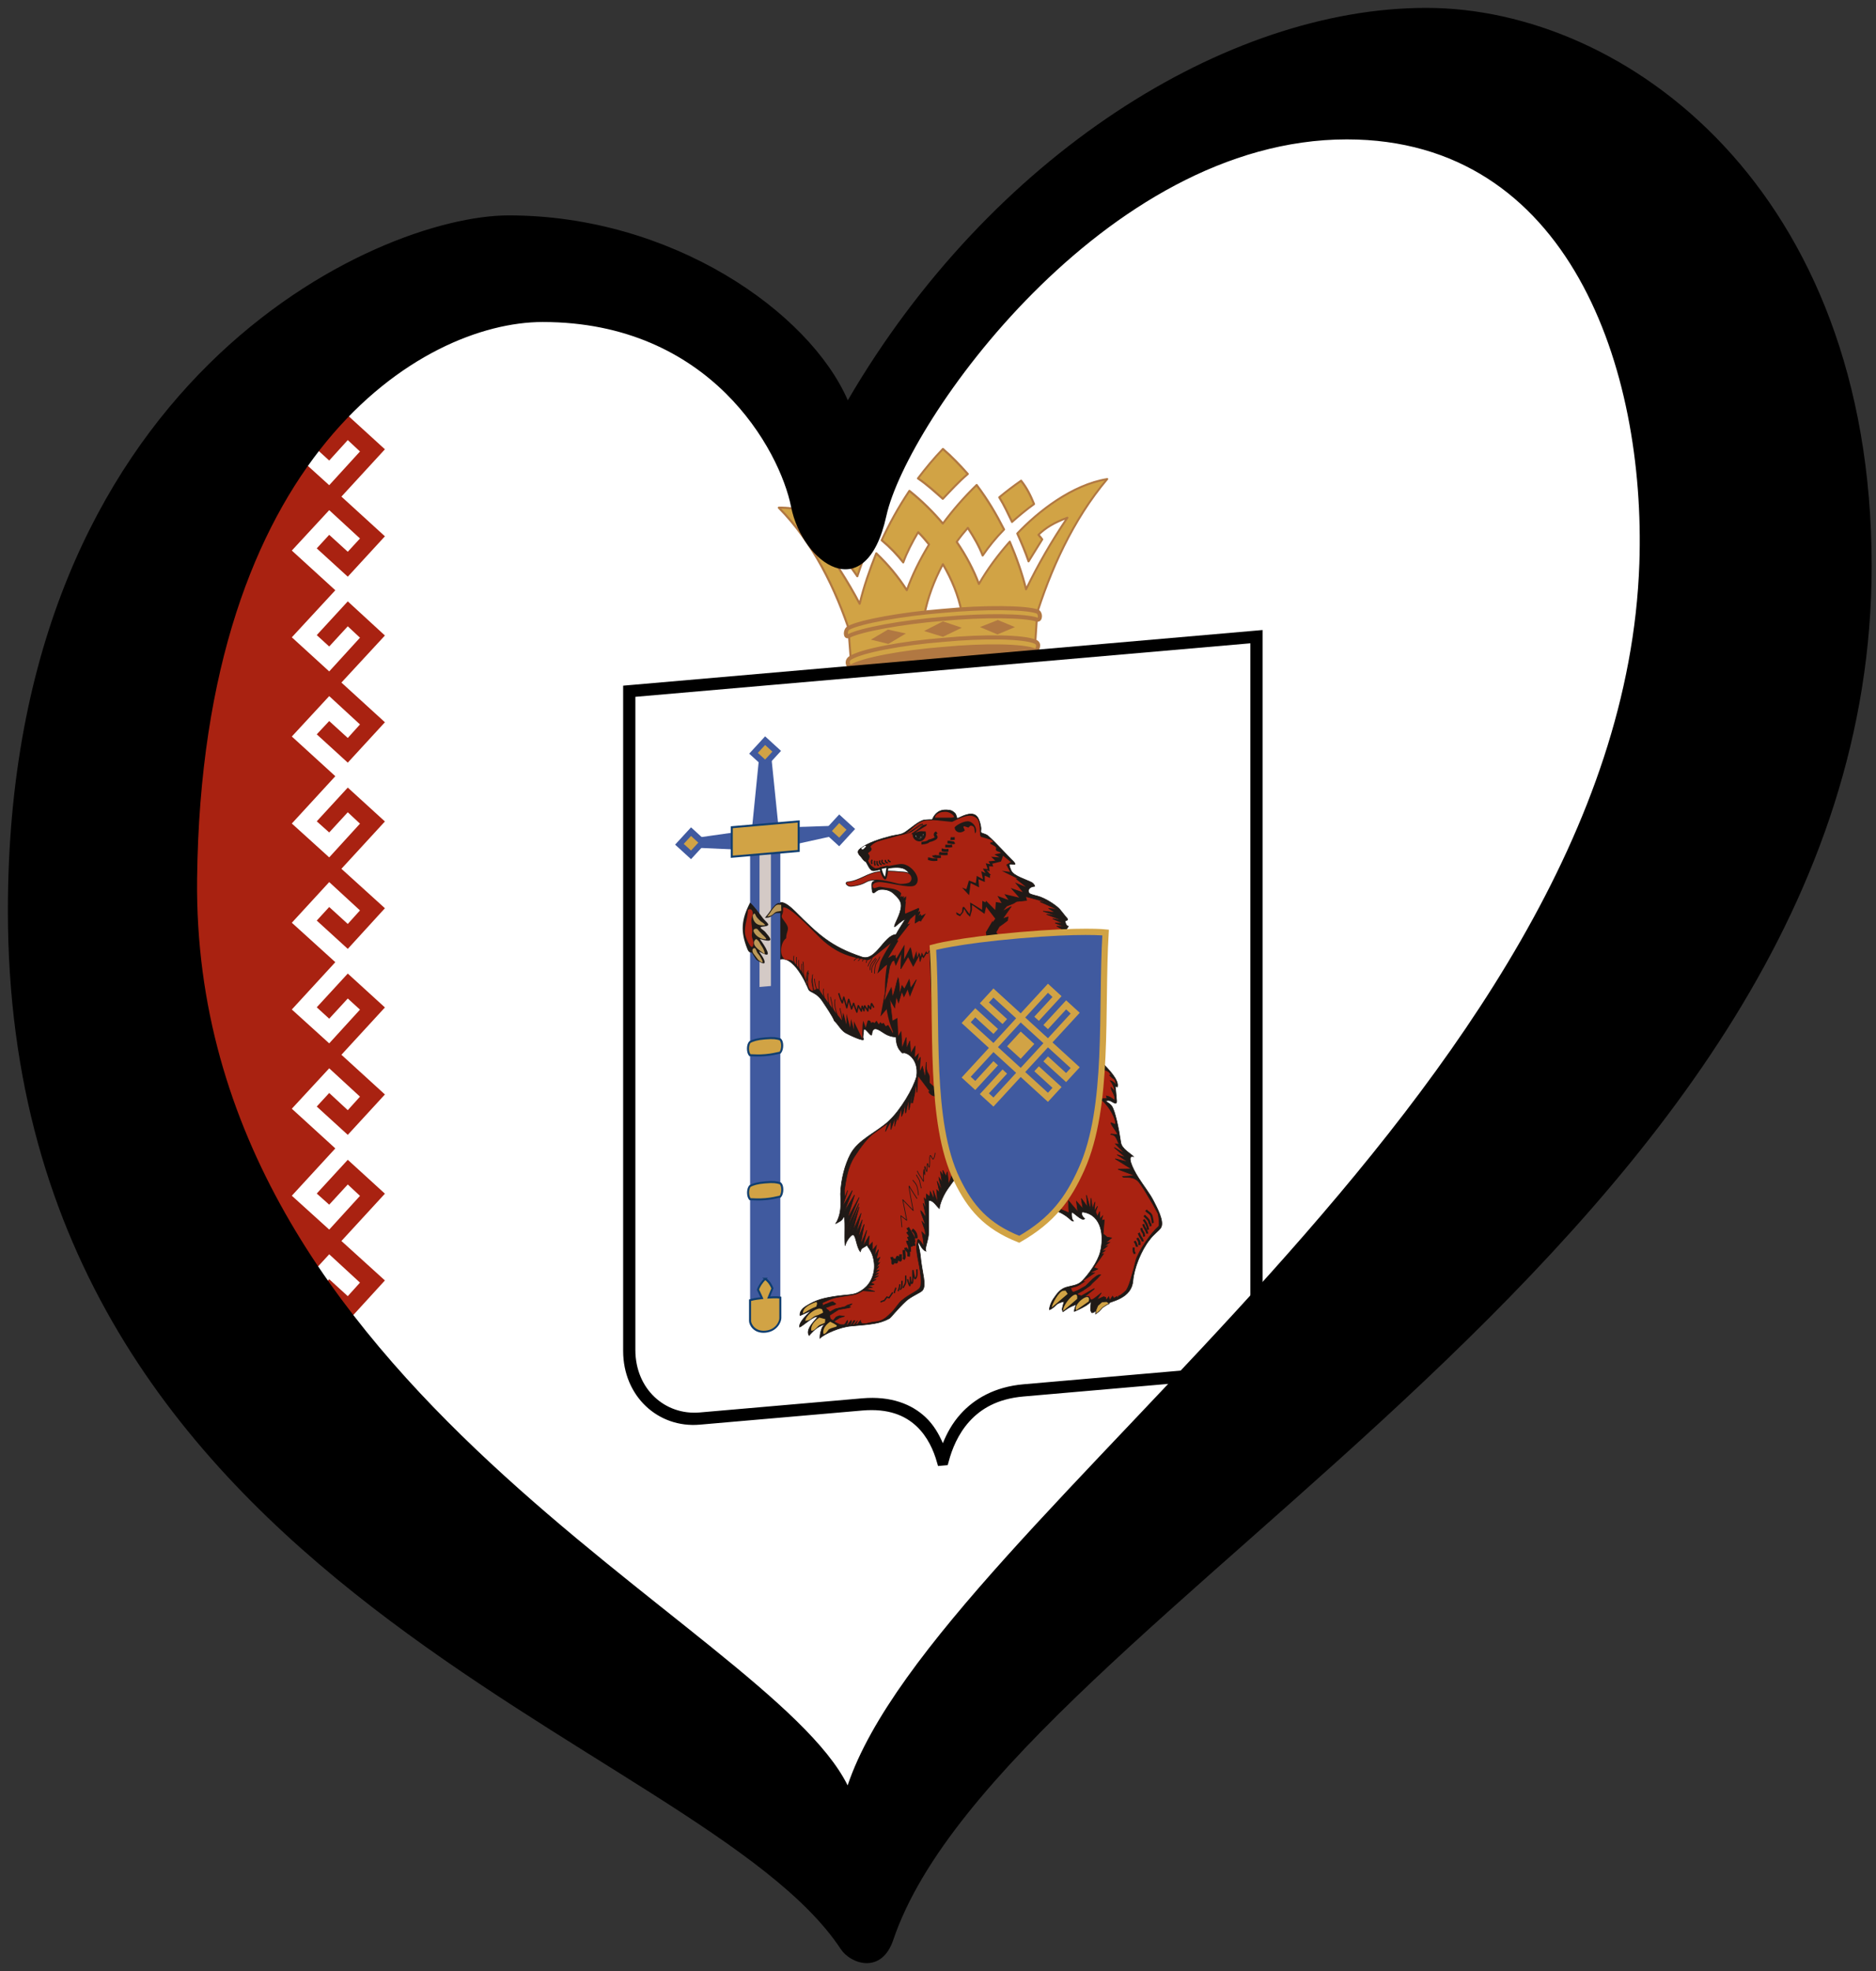
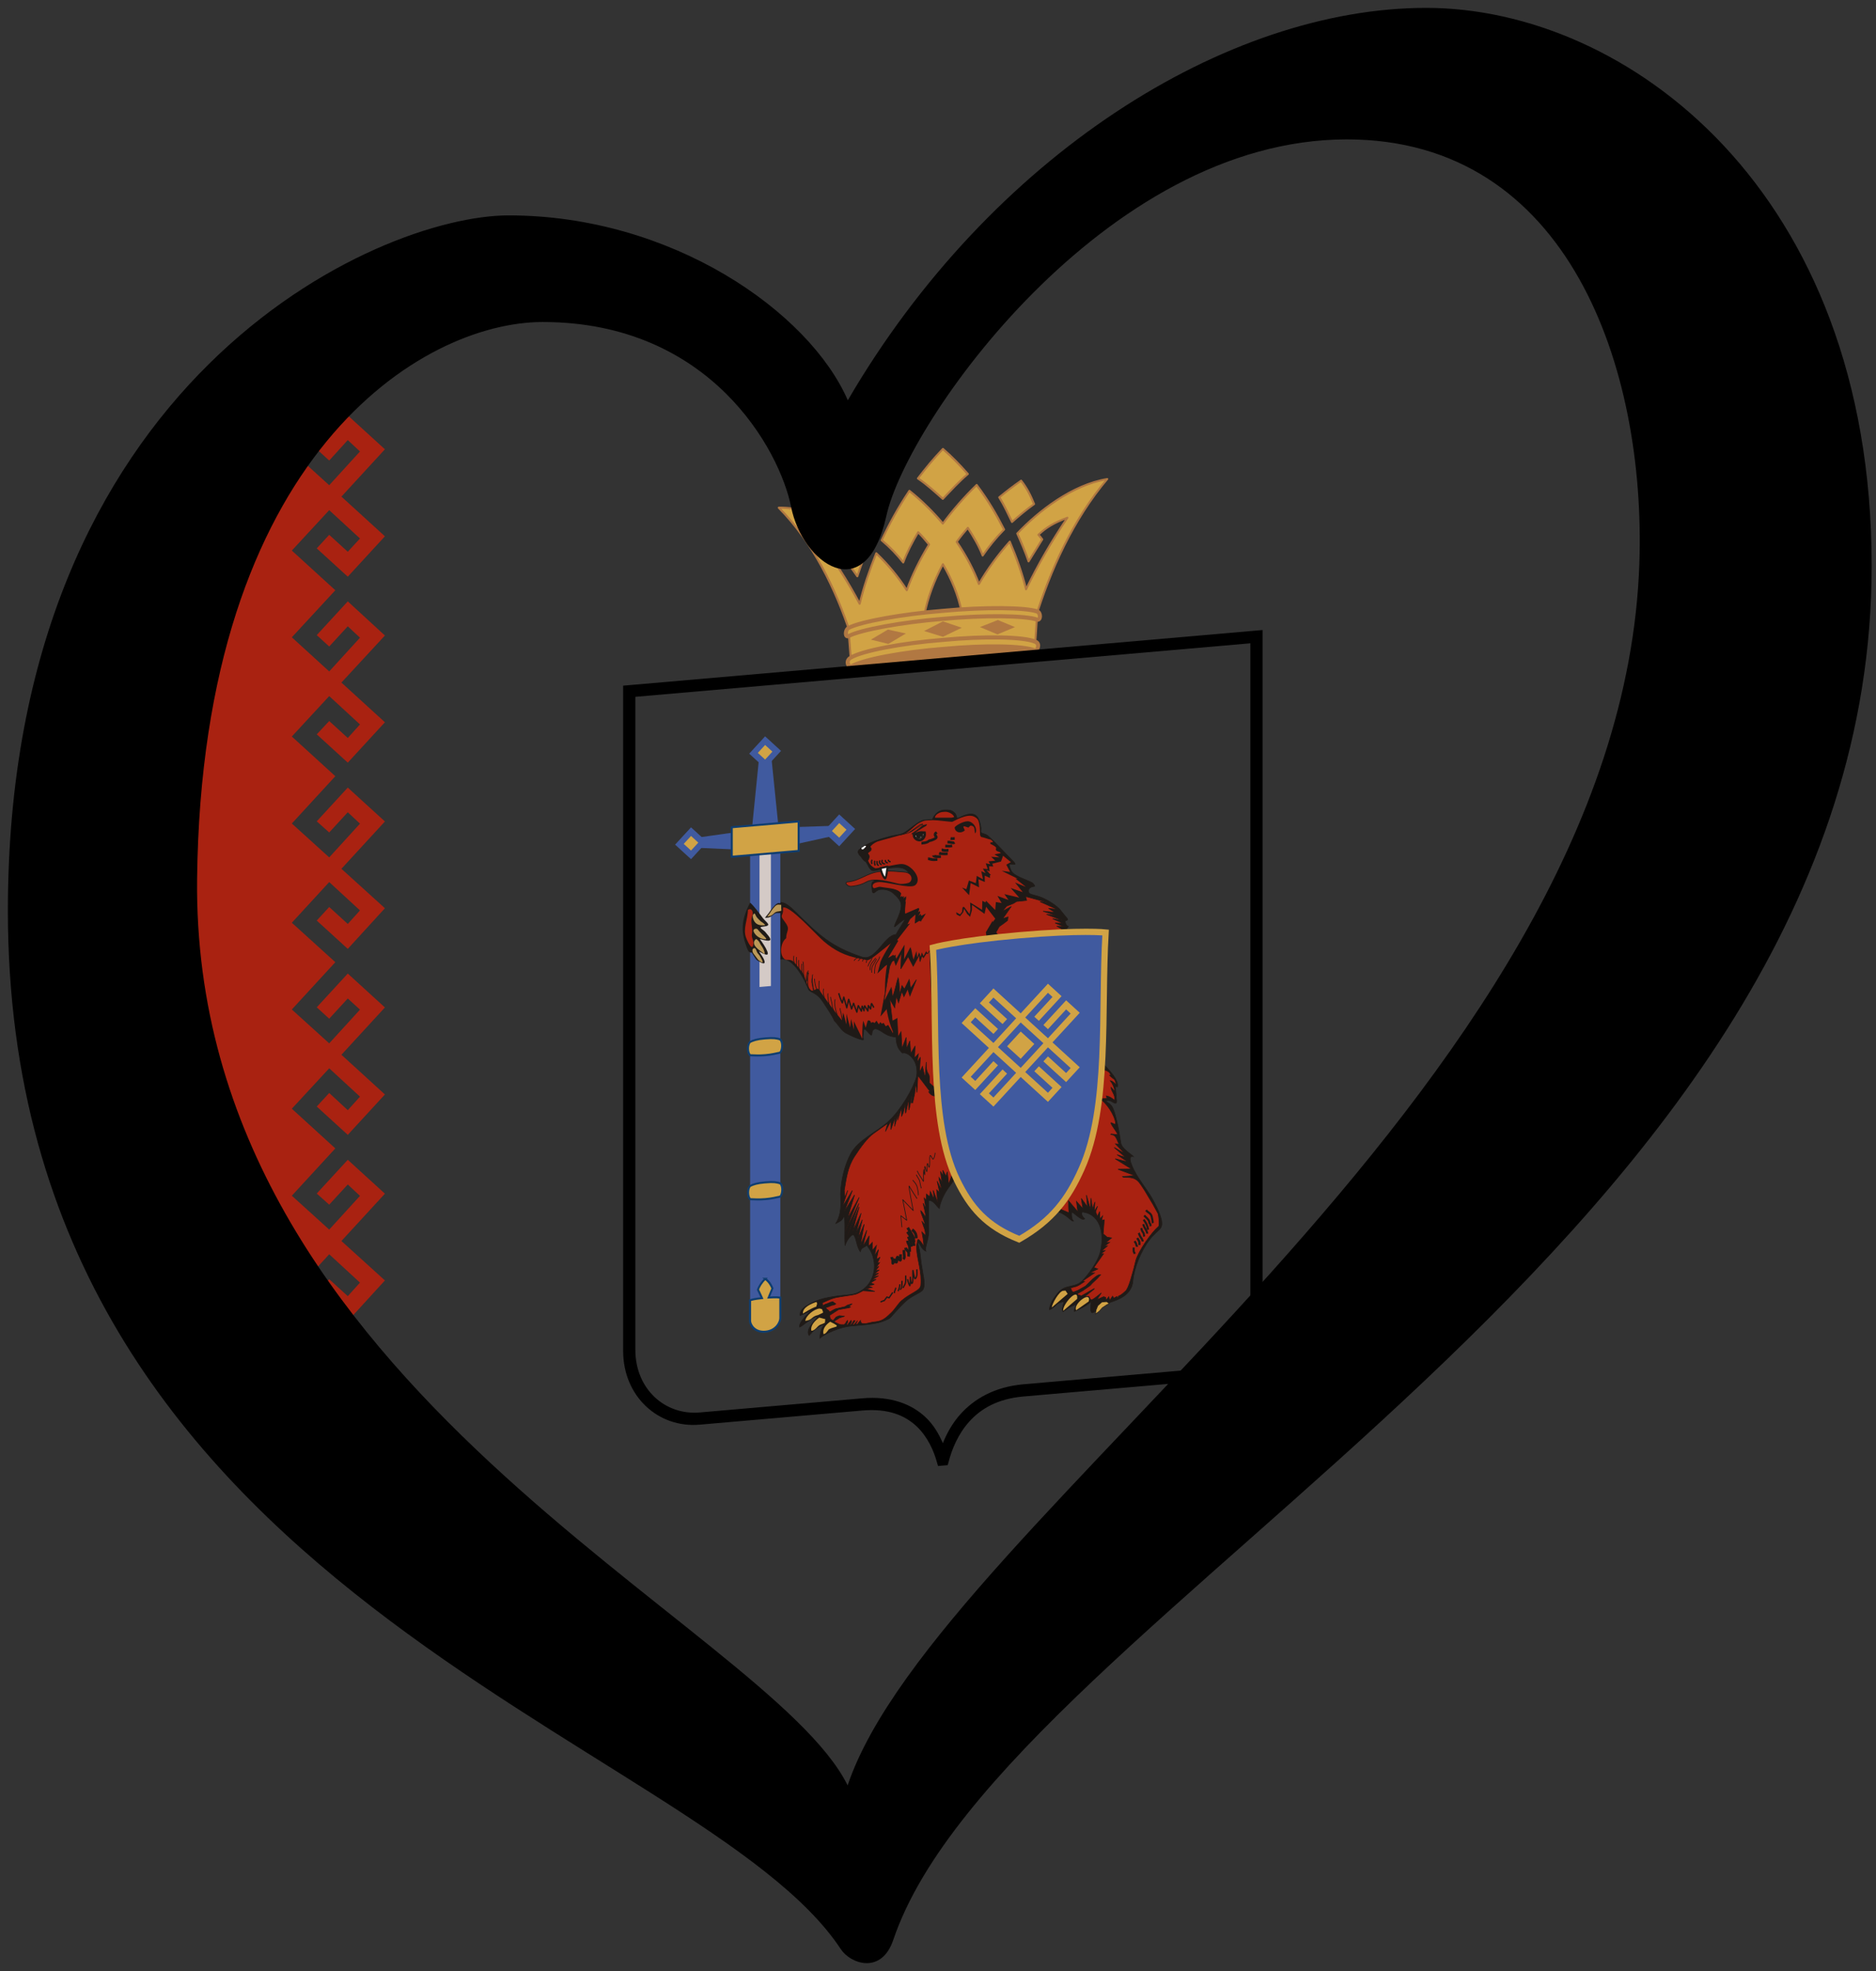
<svg xmlns="http://www.w3.org/2000/svg" xmlns:ns1="http://www.inkscape.org/namespaces/inkscape" xmlns:ns2="http://sodipodi.sourceforge.net/DTD/sodipodi-0.dtd" width="238" height="250" xml:space="preserve" id="svg2" version="1.1" ns1:version="0.91 r13725" ns2:docname="EuroMari-El.svg">
  <rect width="100%" height="100%" fill="#333333" stroke="none" />
  <ns2:namedview pagecolor="#ffffff" bordercolor="#666666" borderopacity="1" objecttolerance="10" gridtolerance="10" guidetolerance="10" ns1:pageopacity="0" ns1:pageshadow="2" ns1:window-width="1366" ns1:window-height="705" id="namedview37" showgrid="false" ns1:zoom="1.4326047" ns1:cx="79.111368" ns1:cy="105.42838" ns1:window-x="-8" ns1:window-y="-8" ns1:window-maximized="1" ns1:current-layer="svg2" />
  <defs id="defs4">
    <g id="petal">
      <line x1="0" y1="0" x2="25" y2="0" stroke="gold" stroke-width="2" id="line7" />
      <circle cx="25" cy="0" r="5" fill="gold" id="circle9" />
    </g>
  </defs>
-   <path style="fill:#ffffff;fill-opacity:1;fill-rule:evenodd;stroke:none;stroke-width:1px;stroke-linecap:butt;stroke-linejoin:miter;stroke-opacity:1" d="m 12.216,93.99 0.698,43.976 23.035,47.815 71.897,50.607 114.826,-130.88 -18.847,-92.14 -54.795,0.349 -43.278,44.674 -21.639,-23.733 -38.392,6.282 z" id="path4419" ns1:connector-curvature="0" />
  <g id="g4829" transform="matrix(1,-0.087,0,1,14,1.206)">
    <rect style="display:inline;fill:#b17842;fill-opacity:1;stroke:#b17842;stroke-width:0.258;stroke-opacity:1" id="rect4412" y="90.013" x="93.911" height="1.523" width="23.427" />
    <path style="display:inline;fill:#d1a345;fill-opacity:1;stroke:#b17842;stroke-width:0.258;stroke-linecap:butt;stroke-linejoin:round;stroke-miterlimit:4;stroke-dasharray:none;stroke-opacity:1" id="path4414" d="m 105.619,64.925 c -1.135,1.071 -2.17,2.244 -3.164,3.457 1.176,0.902 2.158,1.902 3.164,2.872 1.006,-0.97 1.988,-1.97 3.164,-2.872 -0.994,-1.212 -2.029,-2.385 -3.164,-3.457 z m -9.918,4.892 c -0.723,0.956 -1.226,2.014 -1.649,3.111 0.971,0.612 1.892,1.304 2.792,2.021 0.511,-1.094 0.978,-2.177 1.622,-3.27 -0.896,-0.663 -1.816,-1.286 -2.765,-1.861 z m 19.836,0 c -0.949,0.575 -1.869,1.198 -2.765,1.861 0.644,1.094 1.111,2.177 1.622,3.27 0.9,-0.717 1.821,-1.409 2.792,-2.021 -0.423,-1.097 -0.926,-2.155 -1.649,-3.111 z m -14.172,0.053 c -1.447,2.043 -2.506,3.901 -3.51,5.956 1.08,0.998 1.977,2.024 2.739,3.058 0.467,-1.242 1.139,-2.462 1.888,-3.669 0.493,0.52 0.938,1.094 1.383,1.675 -1.191,1.851 -2.156,3.732 -2.818,5.557 -1.079,-1.777 -2.356,-3.439 -3.882,-5.025 -0.856,2.076 -1.598,4.145 -2.101,6.222 -1.501,-2.975 -3.245,-5.839 -5.238,-8.615 1.712,0.476 2.718,1.019 3.669,1.835 -0.205,0.25 -0.342,0.44 -0.479,0.638 l 1.755,2.632 c 0.418,-1.253 0.886,-2.451 1.409,-3.669 -2.652,-2.563 -6.916,-5.572 -11.38,-5.903 4.349,4.78 7.217,10.904 9.147,16.964 -0.08,0.026 -0.159,0.053 -0.239,0.08 l 0.213,2.792 c 7.809,-0.832 15.616,-0.87 23.425,0 l 0.186,-2.792 c -0.071,-0.023 -0.142,-0.031 -0.213,-0.053 1.93,-6.067 4.792,-12.204 9.147,-16.991 -4.464,0.331 -8.755,3.34 -11.407,5.903 0.524,1.219 1.018,2.416 1.436,3.669 l 1.728,-2.632 c -0.136,-0.198 -0.273,-0.388 -0.479,-0.638 0.951,-0.816 1.958,-1.359 3.669,-1.835 -1.993,2.776 -3.737,5.64 -5.238,8.615 -0.503,-2.076 -1.218,-4.145 -2.074,-6.222 -1.526,1.587 -2.83,3.248 -3.909,5.025 -0.665,-1.834 -1.619,-3.724 -2.818,-5.584 0.442,-0.577 0.919,-1.132 1.409,-1.649 0.749,1.207 1.421,2.427 1.888,3.669 0.762,-1.033 1.632,-2.06 2.712,-3.058 -1.004,-2.055 -2.036,-3.913 -3.483,-5.956 -1.603,1.412 -3.041,2.943 -4.281,4.52 -1.24,-1.577 -2.651,-3.108 -4.254,-4.52 z m 4.254,9.678 c 1.121,1.993 1.962,4.126 2.366,6.195 -1.57,-0.104 -3.147,-0.097 -4.706,0 0.404,-2.067 1.22,-4.204 2.34,-6.195 z" ns1:connector-curvature="0" />
    <path style="display:inline;fill:#b17842;fill-opacity:1;stroke:none" id="path4416" d="m 112.543,89.053 2.219,-0.733 -2.162,-1.09 -2.275,0.696 z m -9.307,-1.241 2.388,-1.015 2.388,1.015 -2.388,0.94 z m -4.531,1.241 -2.219,-0.733 2.162,-1.09 2.275,0.696 z" ns1:connector-curvature="0" />
    <path style="display:inline;fill:#d1a345;fill-opacity:1;stroke:#b17842;stroke-width:0.516;stroke-linecap:butt;stroke-linejoin:round;stroke-miterlimit:4;stroke-dasharray:none;stroke-opacity:1" id="path4418" d="m 117.337,90.389 c 0.741,0.38 0.161,1.232 0,1.147 -1.479,-0.782 -6.501,-1.281 -11.713,-1.241 -5.213,-0.04 -10.234,0.459 -11.713,1.241 -0.161,0.085 -0.741,-0.767 0,-1.147 1.489,-0.763 6.501,-1.281 11.713,-1.241 5.213,-0.04 10.224,0.478 11.713,1.241 z m 0.263,-3.799 c 0.459,0.209 0.452,1.241 -0.056,1.016 -1.447,-0.64 -6.707,-1.168 -11.92,-1.128 -5.213,-0.04 -10.473,0.488 -11.92,1.128 -0.508,0.225 -0.516,-0.807 -0.056,-1.016 1.44,-0.656 6.764,-1.168 11.977,-1.128 5.213,-0.04 10.536,0.472 11.977,1.128 z" ns1:connector-curvature="0" />
    <path style="color:#000000;font-style:normal;font-variant:normal;font-weight:normal;font-stretch:normal;font-size:medium;line-height:normal;font-family:Sans;-inkscape-font-specification:Sans;text-indent:0;text-align:start;text-decoration:none;text-decoration-line:none;letter-spacing:normal;word-spacing:normal;text-transform:none;direction:ltr;block-progression:tb;writing-mode:lr-tb;text-anchor:start;display:inline;overflow:visible;visibility:visible;fill:#000000;fill-opacity:1;stroke:none;stroke-width:1.5;marker:none;enable-background:accumulate" id="path4185-7" d="m 65.056,91.422 0,0.774 0,83.606 c 0,5.751 4.438,10.197 9.713,10.197 l 20.619,0 c 3.329,0 5.433,1.112 6.873,2.581 1.441,1.47 2.214,3.348 2.614,4.84 l 0.129,0.452 1.226,0 0.129,-0.452 c 0.4,-1.493 1.173,-3.37 2.614,-4.84 1.441,-1.47 3.544,-2.581 6.873,-2.581 l 20.619,0 c 5.275,0 9.713,-4.445 9.713,-10.197 l 0,-83.606 0,-0.774 -0.774,0 -39.786,0 -39.786,0 -0.774,0 z m 1.549,1.549 39.012,0 39.012,0 0,82.832 c 0,4.961 -3.758,8.648 -8.164,8.648 l -20.619,0 c -3.686,0 -6.264,1.325 -7.97,3.065 -1.085,1.107 -1.753,2.32 -2.259,3.517 -0.506,-1.195 -1.144,-2.412 -2.226,-3.517 -1.706,-1.741 -4.316,-3.065 -8.002,-3.065 l -20.619,0 c -4.406,0 -8.164,-3.686 -8.164,-8.648 l 0,-82.832 z" ns1:connector-curvature="0" />
    <path style="display:inline;fill:#1f1a17;fill-rule:evenodd;stroke:#1f1a17;stroke-width:0.077" id="path4927" d="m 104.282,111.806 c 0.292,-0.7 0.866,-1.176 1.761,-1.057 0.519,0.069 0.718,0.122 1.087,0.49 0.217,0.217 0.282,0.868 0.411,0.954 -0.306,0.631 -1.598,0.607 -2.12,0.305 -0.443,-0.256 -0.947,-0.129 -1.138,-0.693 z" ns1:connector-curvature="0" />
    <path style="display:inline;fill:#1f1a17;fill-rule:evenodd;stroke:#1f1a17;stroke-width:0.077" id="path4929" d="m 100.053,139.013 c -0.733,0 -1.325,-0.225 -1.883,-0.631 -0.677,-0.492 -1.466,-1.183 -1.567,0.026 -0.04,0.479 -1.036,-1.36 -1.036,-0.558 0,0.182 -0.144,0.811 -0.053,0.956 0.415,0.664 -2.021,-0.729 -2.257,-0.903 -0.609,-0.447 -0.869,-1.093 -1.407,-1.646 -0.189,-0.567 -1.133,-2.024 -1.514,-2.629 -0.772,-1.227 -1.583,-1.206 -1.753,-1.646 -0.49,-1.273 -2.278,-5.046 -4.063,-3.93 -0.697,0.436 -0.398,-3.179 -0.398,-3.93 0,-2.593 0.069,-5.069 2.762,-2.151 2.898,3.139 4.479,4.832 8.471,6.506 1.757,0.737 2.799,-2.51 4.297,-2.48 2.804,3.395 3.837,9.929 0.401,13.016 z" ns1:connector-curvature="0" />
    <path style="display:inline;fill:#1f1a17;fill-rule:evenodd;stroke:#1f1a17;stroke-width:0.077" id="path4931" d="m 105.181,161.224 c -0.289,-0.168 -0.733,-1.16 -1.358,-1.12 l 0.005,3.909 c 0.002,1.063 -0.569,2.117 -0.362,2.476 -0.578,-0.238 -0.826,-1.233 -0.986,-1.212 -0.096,0.117 0.2,0.798 0.295,1.837 0.191,2.096 0.804,3.644 0.256,4.308 -0.222,0.27 -1.418,0.613 -2.105,1.187 -1.003,0.838 -1.908,1.929 -2.115,2.022 -1.193,0.535 -2.163,0.531 -4.857,0.531 -1.432,0 -3.419,0.718 -3.927,1.206 -0.007,-0.407 0.044,-0.601 0.16,-1.021 0.175,-0.632 0.569,-0.741 0.541,-0.737 -0.029,0.004 -0.816,0.125 -1.538,0.763 -0.721,0.638 -0.498,0.575 -0.53,0.537 -0.629,-0.909 1.203,-2.228 1.048,-2.295 -0.461,-0.2 -1.89,1.028 -2.263,1.12 -0.193,-0.792 1.915,-2.324 1.909,-2.276 -0.027,0.218 -1.622,0.719 -1.85,0.809 -0.043,-0.171 -0.053,-0.695 0.736,-1.12 1.32,-0.711 2.233,-0.843 3.947,-0.944 1.109,-0.065 1.993,0.044 2.611,-0.196 0.581,-0.225 1.064,-0.568 1.411,-1.006 0.54,-0.682 0.99,-1.887 0.519,-3.473 -0.234,-0.789 -0.625,-1.173 -0.741,-1.45 -0.34,0.297 -0.739,0.223 -0.834,0.754 -0.489,-0.627 -0.542,-1.971 -0.87,-2.201 -0.255,-0.178 -0.946,0.696 -1.068,1.278 -0.112,-1.205 0.095,-3.66 -0.18,-3.715 -0.193,0.541 -0.586,0.597 -1.037,0.816 0.184,-0.204 0.356,-0.59 0.492,-1.046 0.291,-0.977 0.136,-2.342 0.148,-2.693 0.065,-1.927 0.591,-3.694 1.258,-4.912 0.964,-1.76 3.367,-2.51 4.854,-3.77 1.539,-1.305 3.101,-3.828 3.534,-5.353 0.361,-2.348 -1.468,-3.341 -1.761,-3.116 -0.132,-0.087 -0.235,-0.239 -0.323,-0.35 -0.895,-1.128 -0.288,-2.851 -0.816,-4.222 -0.335,-0.871 -0.553,-1.602 -0.859,-1.109 -0.206,-0.505 -0.176,-0.251 -0.318,-1.202 -0.141,-0.951 0.698,-4.448 0.543,-4.401 -0.786,0.237 -0.837,0.491 -1.233,0.588 0.274,-0.543 0.577,-0.924 0.855,-1.531 0.369,-0.808 0.977,-2.256 1.269,-2.834 0.292,-0.578 1.109,-1.697 1.218,-1.924 -0.597,0.212 -1.255,0.872 -1.38,0.874 -0.067,-0.358 0.806,-1.471 0.85,-2.588 0.026,-0.666 -0.538,-1.227 -0.968,-1.659 -0.431,-0.431 -1.038,-0.649 -1.683,-0.649 -0.405,0 -0.669,0.343 -0.845,0.363 -0.146,0.017 -0.229,-0.294 -0.229,-0.999 0,-0.182 0.006,-0.408 0.16,-0.434 0.33,-0.283 1.19,-0.269 1.922,-0.06 0.523,0.149 1.02,0.551 1.266,0.61 1.659,0.396 1.93,-1.11 0.813,-1.812 -0.598,-0.376 -1.633,-0.309 -2.589,-0.267 -0.563,0.025 -1.056,0.213 -1.467,0.123 -0.188,-0.041 -0.388,-0.353 -0.484,-0.515 -0.122,-0.207 -0.311,-0.681 -0.622,-1.059 -0.294,-0.357 -0.699,-0.634 -0.722,-0.923 -0.011,-0.141 0.19,-0.361 0.304,-0.447 0.838,-0.629 2.557,-1.021 3.865,-1.236 0.801,-0.132 1.228,-0.016 1.847,-0.381 0.572,-0.337 1.698,-1.253 2.333,-1.286 0.832,-0.043 1.791,0.108 2.664,0.228 0.303,0.042 0.55,0.195 0.841,0.195 1.066,-0.299 2.845,-1.452 3.453,0.146 0.11,0.288 0.225,0.692 0.264,1.066 0.02,0.196 -0.058,0.408 -0.005,0.544 0.064,0.164 0.562,0.207 0.911,0.541 1.016,0.97 2.479,2.759 2.979,3.27 0.305,0.312 0.488,0.542 0.431,0.612 -0.057,0.069 -0.538,-0.123 -0.705,-0.045 -0.046,0.114 0.04,0.394 0.221,0.824 0.293,0.696 1.898,1.288 2.611,1.723 0.178,0.109 0.396,0.422 0.373,0.519 -0.188,-0.005 -0.986,0.048 -0.731,0.767 0.054,0.151 0.483,0.296 1.053,0.489 1.132,0.385 2.592,1.57 2.886,1.976 0.295,0.406 0.474,0.629 0.686,0.914 0.221,0.297 0.508,0.507 0.027,0.557 -0.131,0.013 0.051,0.742 0.359,0.742 -3.296,4.549 -5.912,9.406 -2.757,14.665 0.874,1.456 5.508,4.051 7.342,3.361 0.345,0.41 1.893,2.048 1.62,2.897 -0.427,-0.166 -0.271,-0.304 -0.229,0.177 l 0.133,1.498 c 0.078,0.878 -0.603,-0.08 -1.087,-0.08 -0.678,0 0.084,0.209 0.465,0.756 0.42,0.603 0.911,2.995 1.156,4.736 0.114,0.813 1.274,1.522 1.604,1.913 -0.869,-0.276 -0.213,1.347 0.649,2.779 0.631,1.048 1.435,2.108 1.912,3.108 0.334,0.701 1.43,2.729 0.904,3.46 -0.263,0.366 -0.874,0.695 -1.419,1.385 -1.064,1.238 -1.973,3.434 -2.107,5.004 -0.184,2.205 -2.533,2.381 -4.12,2.788 -0.787,0.936 -0.947,0.803 -1.082,0.831 -0.264,-0.308 -0.159,-0.621 -0.106,-1.381 0.006,-0.09 -0.269,0.206 -0.664,0.412 -0.567,0.295 -1.332,0.567 -1.462,0.611 -0.058,-0.253 0.321,-1.038 0.268,-0.944 -0.079,0.141 -0.481,0.176 -0.88,0.366 -0.367,0.175 -0.694,0.421 -0.847,0.486 -0.013,-0.305 -0.187,-0.045 0.009,-0.771 0.103,-0.382 0.181,-0.514 0.153,-0.514 -0.028,0 -0.701,0.063 -0.973,0.315 -0.432,0.402 -0.767,0.542 -0.887,0.572 -0.032,-0.278 0.209,-0.978 0.576,-1.441 0.418,-0.579 0.828,-1.062 1.496,-1.215 0.712,-0.164 1.515,-0.095 2.1,-0.658 0.799,-0.769 1.942,-2.196 2.268,-3.44 0.516,-1.971 0.212,-4.673 -2.143,-5.264 -0.365,-0.091 -0.239,0.498 0.171,0.853 -0.323,0.401 -1.529,-1.106 -1.65,-0.947 -0.041,0.372 -0.023,0.858 0.235,1.128 -0.222,0.039 -0.479,-0.379 -0.944,-0.732 -0.983,-0.745 -1.193,-0.76 -2.302,-0.76 1.322,-1.797 2.63,-3.944 1.225,-6.576 -4.142,-7.756 -11.177,-1.202 -13.956,2.609 -0.778,1.067 -1.051,2.175 -1.042,2.382 z" ns1:connector-curvature="0" />
    <path style="display:inline;fill:none;stroke:#1f1a17;stroke-width:0.077" id="path4933" d="m 107.03,112.93 c 0.673,0.214 1.205,-0.94 2.1,-0.429 0.549,0.314 0.549,0.949 0.549,1.528" ns1:connector-curvature="0" />
    <path style="display:inline;fill:#a92211;fill-rule:evenodd;stroke:#1f1a17;stroke-width:0.077" id="path4935" d="m 126.427,145.607 c 0.525,0.351 0.179,0.14 0.584,0.663 -0.021,0.027 -0.102,-0.054 -0.246,-0.06 0.671,0.747 0.587,0.277 0.878,1.254 -0.259,-0.164 -0.465,-0.489 -0.781,-0.559 0.275,0.357 0.535,0.949 0.57,1.394 -0.11,-0.125 -0.43,-0.459 -0.476,-0.531 -0.004,0.463 0.592,0.999 0.442,1.644 -0.39,-0.272 -0.527,-0.473 -1.037,-0.622 0.059,0.161 0.021,0.193 0.093,0.366 -0.264,-0.111 -1.093,0.023 -1.348,-0.11 l 0.424,-3.556 c 0.309,0.093 0.588,-0.091 0.897,0.116 z" ns1:connector-curvature="0" />
    <path style="display:inline;fill:none;stroke:#1f1a17;stroke-width:0.077" id="path4937" d="m 104.749,113.54 c -0.513,0.146 0.2,0.66 -0.512,0.775 -0.494,0.08 -0.9,0.316 -1.445,0.316" ns1:connector-curvature="0" />
    <path style="display:inline;fill:#a92211;fill-rule:evenodd" id="path4939" d="m 100.212,121.304 0.246,-0.146 c 0.014,0.054 0.025,0.111 0.032,0.17 l 0.234,-0.126 -0.103,0.301 0.323,-0.254 c 0.011,0.094 0.01,0.213 0.002,0.347 l -0.104,0.34 0.078,-0.024 c -0.055,0.551 -0.155,1.213 -0.076,1.542 l 1.712,-0.588 0,0 0.066,0.212 -0.15,0.354 0.212,-0.155 0.063,0.204 -0.219,0.406 0.271,-0.239 0.08,0.258 c 0,0 0.398,-0.174 0.583,-0.247 l -0.346,0.539 -0.133,0.166 -0.144,0.255 -0.222,-0.089 -0.565,0.288 0.089,-1.142 -0.676,0.532 -0.344,0.632 0.344,-0.1 -1.56,1.863 c -0.553,0.873 -1.196,1.798 -1.637,2.735 l 1.345,-0.79 0.036,0.604 1.107,-1.783 -0.061,1.867 0.56,-1.036 0.239,-0.452 c 0.244,0.564 0.138,0.723 0.395,1.627 l 0.375,-1.064 0.089,0.831 0.255,-0.632 0.191,0.59 0.146,-0.547 0.221,0.481 0.329,-0.59 0.199,0.324 7.385,-1.133 0.044,-0.588 -0.055,-0.344 0.865,-1.397 0,0.2 0.333,-0.421 -1.164,-1.619 -0.2,0.887 -1.585,-1.275 -0.011,0.665 -0.233,0.82 -0.377,-0.388 -0.377,-0.698 -0.122,0.432 -0.399,0.477 -0.432,-0.255 -0.067,-0.299 0.499,0.321 0.255,-0.31 0.067,-0.576 0.188,-0.022 0.699,0.976 0.111,-0.621 -0.044,-0.854 1.519,1.064 0.033,-1.131 0.399,0.233 0.067,-0.211 1.167,1.279 0.082,-1.001 0.732,0.188 -0.538,-0.953 1.415,0.647 -0.528,-0.792 1.884,0.607 -1.086,-1.316 1.534,0.661 -0.98,-1.304 1.368,0.669 -1.302,-1.157 0.255,0.022 -2.009,-1.164 1.055,0.227 -0.477,-0.956 0.576,-0.283 -0.986,-0.893 -0.263,0.716 -1.113,0.179 0.133,0.366 -0.532,-0.078 0.067,0.665 -0.421,-0.233 0.595,0.719 -0.133,-0.011 0.011,0.355 -0.672,-0.353 0.011,0.809 -0.809,-0.421 0.078,1.031 -1.064,-0.632 -0.2,1.519 -0.898,-1.042 0.554,0.255 0.321,-1.075 0.876,0.41 0.122,-0.909 0.787,0.499 -0.211,-1.042 0.543,0.288 -0.344,-0.599 0.61,0.1 -0.244,-0.743 0.577,0.166 c 0,0 -0.266,-0.399 -0.2,-0.388 0.067,0.011 0.824,-0.013 0.824,-0.013 l -0.519,-0.533 1.057,0.165 -0.632,-0.424 c 0.05,-0.011 0.1,-0.022 0.152,-0.033 l 0.651,-0.065 c -0.129,-0.271 -0.785,-0.22 -0.591,-0.672 0.065,-0.181 -0.577,-0.529 -0.738,-0.62 l 0,0 0,-0.181 0.323,0 c 0,-0.136 -0.258,-0.407 -0.452,-0.407 l -0.859,-0.337 c -0.281,-9e-5 -0.349,-0.334 -0.321,-0.607 l -0.04,-0.724 c -0.097,-0.859 -0.234,-1.091 -0.687,-1.362 -0.937,-0.588 -2.758,0.448 -2.822,0.402 -0.169,0 -1.809,-0.364 -2.398,-0.424 -0.511,0 -0.927,-0.083 -1.255,0.011 -1.318,0.376 -1.492,1.255 -2.676,1.49 -1.523,0.302 -2.074,0.367 -3.154,0.604 -0.84,0.317 -1.036,0.663 -1.197,1.431 -0.226,1.04 0.489,1.713 0.947,1.933 0.258,0.045 2.928,-0.312 3.277,-0.256 1.236,0.046 2.808,2.159 1.753,2.858 -0.678,0.407 -3.65,-0.814 -4.619,-0.814 -1.066,0 -0.775,0.769 -0.517,0.724 0.775,-0.136 0.42,-0.181 1.163,0 0.773,0.187 1.811,0.312 2.222,0.961 l -0.11,0.462 z" ns1:connector-curvature="0" />
    <path style="display:inline;fill:#a92211;fill-rule:evenodd;stroke:#1f1a17;stroke-width:0.077" id="path4941" d="m 124.392,151.041 c -0.039,0.03 -0.47,-0.084 -0.644,-0.081 0.257,0.447 -0.491,-0.215 -0.559,-0.231 -0.458,-0.109 1.571,1.596 1.253,1.464 0.103,0.215 0.517,-3.397 1.387,-2.857 0.333,0.207 1.626,1.84 1.712,3.109 0.015,0.218 -0.664,-0.361 -0.601,-0.159 0.124,0.399 0.718,1.107 0.823,1.453 0.061,0.203 -0.913,-0.195 -0.854,-0.004 0.746,0.082 0.753,0.778 1.072,1.308 l -0.466,-0.072 1.222,1.368 -1.386,-0.928 1.451,1.388 -1.079,-0.428 1.388,1.041 -1.634,-0.553 2.082,1.481 -1.723,-0.118 2.087,0.963 c -0.431,0.039 -1.121,0.03 -1.512,0.004 0.175,0.302 1.098,-0.062 1.897,0.688 0.266,0.25 0.59,0.806 0.902,1.309 l 1.061,1.867 0.625,1.195 c 0.084,0.16 0.258,1.534 0.081,1.671 -0.893,0.69 -2.584,2.927 -2.898,4.126 l -0.247,0.982 c -0.171,0.53 -0.621,2.428 -1.056,2.743 -0.467,0.339 -0.377,0.359 -0.891,0.555 l -0.107,0.272 -0.072,-0.249 -0.399,0.176 -0.159,-0.264 -0.377,0.519 -0.1,-0.492 -0.335,0.394 -0.077,-0.356 -0.255,-0.094 -0.837,0.298 0.552,-0.805 c -1.588,1.164 -1.251,0.78 -1.589,0.295 -0.025,-0.035 -0.435,0.02 -0.454,-0.023 -0.033,-0.074 1.219,-0.83 1.171,-0.902 -0.026,-0.04 -1.252,0.617 -1.301,0.61 l -0.352,0.178 -0.455,-0.19 -0.069,-0.13 0.72,-0.342 0.904,-0.548 c 0.33,-0.384 0.778,-0.634 1.346,-1.263 -0.524,-0.162 -1.564,0.994 -1.917,1.268 l -1.017,0.482 -0.343,0.102 -0.129,0.052 -0.233,-0.091 -0.172,-0.478 0.768,-0.138 0.371,-0.155 0.619,-0.361 -0.259,-0.069 1.526,-0.909 -0.6,-0.068 1.013,-0.393 -0.492,-0.237 1.232,-1.636 -0.385,0.016 0.584,-0.406 -0.425,-0.017 0.719,-0.543 -0.381,-0.009 0.654,-0.421 -0.469,-0.024 0.715,-0.517 -0.563,-0.143 -0.499,-0.457 0.139,-1.772 -0.346,0.049 0.136,-0.559 -0.348,0.339 -0.028,-0.929 -0.298,0.585 -0.216,-0.599 0.249,-0.699 -0.436,0.638 0.099,-1.195 -0.311,0.872 -0.187,-1.403 -0.075,1.387 -0.506,-1.825 0.134,1.517 -0.786,-1.151 0.223,1.349 -0.831,-1.018 0.173,1.326 -1.184,-1.491 c 0.026,0.498 -0.029,0.953 0.084,1.536 l -1.93,-0.967 0.324,-1.721 1.652,-0.87 1.631,-2.551 c 0.837,-1.947 0.166,-6.11 1.635,-7.546 0.336,-0.084 0.541,-0.127 0.764,0.018 0.146,0.096 -1.304,1.445 -1.326,1.462 z" ns1:connector-curvature="0" />
    <path style="display:inline;fill:#a92211;fill-rule:evenodd" id="path4943" d="m 92.804,136.279 0.173,-0.951 c 0.119,0.343 0.316,1.265 0.413,1.537 l -0.004,-1.381 0.468,1.813 0.114,-1.089 0.378,1.401 -0.023,-1.084 1.075,2.322 c 0,-0.045 -0.041,-1.644 0.12,-2.277 l 0.309,0.912 0.24,-0.822 0.097,-0.09 0.226,0.09 0.129,0.271 0.194,-0.09 0.258,0.136 0.226,-0.271 0.291,0.497 0.194,-0.271 0.194,0.226 0.226,-0.09 0.258,0.452 0.323,-0.136 0.608,1.105 -0.003,-0.173 c -1.357,-3.313 -1.362,-7.875 0.048,-11.427 -0.665,0.298 -2.489,1.866 -3.166,2.033 -0.375,0.008 -0.305,-0.054 -1.1,-0.272 -1.835,-0.502 -3.181,-1.277 -4.564,-2.587 -1.093,-1.037 -4.295,-4.969 -5.195,-4.734 l 0,0.543 c 0,0.407 -0.291,0.407 -0.032,0.859 0.161,0.271 0.323,0.452 0.484,0.724 0.452,0.769 0,0.859 -0.032,1.809 -0.711,0.469 -0.906,2.065 -0.172,2.643 0.249,0.196 0.67,-0.01 1.079,0.38 0.41,0.39 1.171,1.497 1.268,1.678 0.221,0.31 0.465,1.717 1.001,2.175 0.293,0.251 0.752,-0.381 0.994,0.002 0.939,1.425 1.862,2.782 2.903,4.138 z" ns1:connector-curvature="0" />
    <polygon style="display:inline;fill:#a92211;fill-rule:evenodd;stroke:#1f1a17;stroke-width:0.9" id="polygon4945" transform="matrix(0.086,0,0,0.086,-50.78,46.979)" points="1984.14,922.295 1996.83,928.465 1986.56,927.123 1995.02,932.489 1952.74,946.705 1908.95,945.096 1896.87,928.465 1901.7,920.418 1908.95,915.858 1914.08,912.37 1914.69,907.274 1906.84,909.152 1919.52,892.252 1906.23,898.421 1912.58,891.179 1922.84,887.96 1927.37,885.546 1942.17,885.278 1940.66,879.377 1975.39,891.716 1961.8,888.765 1987.77,902.713 1974.48,899.763 1984.14,906.737 1966.33,903.25 1985.95,911.298 1971.46,908.347 1995.02,919.345 1980.52,915.59 1995.62,923.637 " />
    <path style="display:inline;fill:#1f1a17;fill-rule:evenodd" id="path4947" d="m 104.334,153.98 0.065,0.317 c -0.484,0.136 -0.517,-0.859 -1.034,0.95 l -0.291,0.09 -0.065,0.543 -0.291,-0.045 -1.13,1.131 0.032,0.452 -0.84,0.724 0.032,0.226 0.097,-0.226 c 0.291,0 0.517,0.859 0.517,1.04 0,0.362 -0.258,0.271 -0.065,0.678 l 0.065,-0.136 c 0.711,0.09 -0.097,-0.317 0.711,-0.09 0.452,-0.678 0.194,-1.809 0.775,-2.487 0.258,-0.226 0.743,-1.764 1.034,-1.899 0.258,0 0.904,0.407 1.066,0.678 -0.032,-0.904 0.646,1.221 0.42,0.045 -0.226,-1.131 -0.161,-0.724 0.226,0.045 0.42,0.769 -0.161,-1.131 -0.129,-1.176 0.065,-0.271 0.678,1.628 0.775,0.859 0.032,-0.271 -0.678,-1.628 -0.42,-1.492 0.097,0.09 0.84,1.764 0.549,0.678 0,-0.045 -0.646,-1.99 -0.161,-0.905 0.517,1.085 0.097,-0.543 -0.065,-0.859 l 0.032,0.226 -0.614,-0.045 -0.194,-0.271 -0.161,0.452 -0.226,-0.09 0.032,0.317 -0.065,-0.045 -0.678,0.317 z" ns1:connector-curvature="0" />
    <path style="display:inline;fill:#1f1a17;fill-rule:evenodd" id="path4949" d="m 100.814,158.366 0.226,2.035 -0.129,0.045 -0.711,-0.633 -0.258,0.045 c -0.032,0.271 0.42,1.447 0.42,1.945 l 0,0.362 c 0,0.181 0,0.136 -0.097,0.271 l -0.452,-0.407 -0.065,0.045 -0.065,0.543 -0.194,0.09 0.388,0.317 0,0.543 0.065,0 0.129,-0.136 0.065,-0.271 0.646,-0.226 0.032,-0.271 0.032,-0.045 -0.097,-0.543 0,-0.452 c 0,-0.271 0,-0.136 0.129,-0.317 l 0.258,0.588 c 0.388,-0.136 0.226,-1.628 0.226,-2.035 -0.194,-0.407 0.065,-0.317 0.065,-0.678 0,-0.181 -0.226,-1.04 -0.517,-1.04 l -0.097,0.226 z" ns1:connector-curvature="0" />
    <path style="display:inline;fill:#d1a345;fill-rule:evenodd" id="path4951" d="m 120.885,175.574 1.768,-1.36 c 0.194,-1.589 -1.902,0.559 -1.768,1.36 z" ns1:connector-curvature="0" />
    <polyline id="polyline4953" points="1739.98,988.363 1733.11,1024.53 1743.95,1012.55 " class="fil0 str4" style="display:inline;fill:none;stroke:#1f1a17;stroke-width:8" transform="matrix(0.086,0,0,0.086,-50.78,46.979)" />
    <path style="display:inline;fill:#d1a345;fill-rule:evenodd" id="path4955" d="m 122.53,175.639 1.593,-0.977 c 0.367,-1.436 -2.045,0.158 -1.593,0.977 z" ns1:connector-curvature="0" />
    <path style="display:inline;fill:#d1a345;fill-rule:evenodd" id="path4957" d="m 119.446,175.013 2.004,-1.541 -0.275,-0.44 -0.236,0 c -0.55,-0.11 -1.532,1.651 -1.493,1.981 z" ns1:connector-curvature="0" />
    <path style="display:inline;fill:#1f1a17;fill-rule:evenodd" id="path4961" d="m 107.112,113.052 c 0.032,0.678 0.807,0.904 1.292,0.497 l -0.194,-0.452 0.097,-0.09 0.549,0.226 0.258,-0.226 c 0.743,0.09 0.42,0.769 0.614,1.04 0.323,-0.497 -0.129,-1.357 -0.775,-1.583 -0.517,-0.181 -1.583,0.271 -1.841,0.588 z" ns1:connector-curvature="0" />
    <path style="display:inline;fill:#a92211;fill-rule:evenodd" id="path4963" d="m 104.625,111.605 2.067,0.181 0.129,0 0.226,-0.045 c -0.065,-0.362 -0.743,-0.769 -1.163,-0.769 l -0.355,0 c -0.323,0 -0.937,0.271 -0.904,0.633 z" ns1:connector-curvature="0" />
    <path style="display:inline;fill:none;stroke:#1f1a17;stroke-width:0.343" id="path4965" d="m 102.897,114.695 c 0.318,0 0.52,-0.002 0.798,-0.098 0.084,-0.029 0.147,-0.128 0.241,-0.128 0.164,0 0.826,-0.182 0.843,-0.331 0.015,-0.137 -0.15,-0.23 -0.15,-0.399 0,-0.194 0.134,-0.176 0.221,-0.242" ns1:connector-curvature="0" />
    <path style="display:inline;fill:none;stroke:#1f1a17;stroke-width:0.343;stroke-linejoin:round" id="path4969" d="m 106.592,114.424 c 0.108,0.018 0.204,0.038 0.315,0.038 l 0.214,0" ns1:connector-curvature="0" />
    <path style="display:inline;fill:none;stroke:#1f1a17;stroke-width:0.343;stroke-linejoin:round" id="path4971" d="m 106.201,114.846 c 0.244,0 0.432,0.088 0.656,0.136 0.105,0.022 0.17,0.027 0.24,-0.015" ns1:connector-curvature="0" />
    <path style="display:inline;fill:none;stroke:#1f1a17;stroke-width:0.343;stroke-linejoin:round" id="path4973" d="m 105.923,115.32 c 0.203,0.007 0.367,0.06 0.58,0.06 0.145,0 0.173,-0.002 0.29,-0.03" ns1:connector-curvature="0" />
    <path style="display:inline;fill:none;stroke:#1f1a17;stroke-width:0.343;stroke-linejoin:round" id="path4975" d="m 105.456,115.772 c 0.129,0 0.135,0.035 0.24,0.068 0.172,0.054 0.436,0.053 0.631,0.053" ns1:connector-curvature="0" />
    <path style="display:inline;fill:none;stroke:#1f1a17;stroke-width:0.343;stroke-linejoin:round" id="path4977" d="m 105.141,116.163 c 0.358,0.119 0.679,0.158 1.085,0.158" ns1:connector-curvature="0" />
    <path style="display:inline;fill:none;stroke:#1f1a17;stroke-width:0.343;stroke-linejoin:round" id="path4979" d="m 104.435,116.374 c 0,0.172 0.7,0.241 0.933,0.241" ns1:connector-curvature="0" />
    <path style="display:inline;fill:none;stroke:#1f1a17;stroke-width:0.343;stroke-linejoin:round" id="path4981" d="m 103.729,116.743 c 0.128,0 0.243,0.06 0.353,0.098 0.275,0.094 0.532,0.098 0.845,0.098" ns1:connector-curvature="0" />
    <path style="display:inline;fill:none;stroke:#1f1a17;stroke-width:0.172;stroke-linejoin:round" id="path4983" d="m 92.406,132.812 c 0.233,0.866 0.459,1.264 0.459,1.264 l 0.181,-0.723 0.384,1.4 c 0,0 0.241,-1.137 0.241,-1.091 0,0.045 0.361,1.242 0.361,1.287 0,0.045 0.271,-0.783 0.263,-0.715 -0.007,0.068 0.414,1.182 0.414,1.182 0,0 0.166,-0.881 0.181,-0.828 0.015,0.053 0.391,0.753 0.391,0.753 0,0 0.09,-0.692 0.098,-0.647 0.007,0.045 0.233,0.625 0.233,0.625 0,0 0.023,-0.708 0.09,-0.617 0.068,0.09 0.399,0.685 0.399,0.685 l 0.06,-0.685 0.294,0.459 c 0,0 0.075,-0.73 0.12,-0.685 0.045,0.045 0.286,0.549 0.286,0.549" ns1:connector-curvature="0" />
    <path style="display:inline;fill:#d1a345;fill-rule:evenodd" id="path4985" d="m 89.778,173.406 0.581,-0.226 0.065,-0.045 c -0.032,-0.226 -0.161,-0.452 -0.161,-0.452 l -0.291,-0.09 c -0.711,0 -1.744,0.769 -1.809,1.402 0.904,0 0.775,-0.498 1.615,-0.588 z" ns1:connector-curvature="0" />
    <path style="display:inline;fill:#d1a345;fill-rule:evenodd" id="path4987" d="m 90.681,174.234 0,-0.136 0.032,-0.09 -0.775,-0.271 c -0.517,0.316 -1.163,0.904 -1.001,1.583 0.258,0.045 0.581,-0.226 0.743,-0.407 0.388,-0.362 0.452,-0.226 0.969,-0.452 l 0.032,-0.226 z" ns1:connector-curvature="0" />
    <path style="display:inline;fill:#d1a345;fill-rule:evenodd" id="path4989" d="m 91.314,174.383 c -0.517,0.317 -1.001,0.814 -0.84,1.492 0.258,0.045 0.517,-0.362 0.678,-0.543 0.743,-0.362 1.776,-0.045 0.162,-0.95 z" ns1:connector-curvature="0" />
    <path style="display:inline;fill:#d1a345;fill-rule:evenodd" id="path4997" d="m 87.865,173.045 c 0.239,-0.112 1.033,-0.577 1.698,-0.736 0.014,-0.135 0.092,-0.263 0.101,-0.353 l -0.073,-0.235 c -0.532,0.128 -1.804,0.498 -1.726,1.324 z" ns1:connector-curvature="0" />
    <path style="display:inline;fill:none;stroke:#1f1a17;stroke-width:0.172" id="path5051" d="m 96.648,116.255 c -0.1,0.135 -0.102,0.258 -0.055,0.454 8.26e-4,0.003 -0.003,0.04 0,0.044 0.005,0.008 0.017,0.011 0.022,0.033" ns1:connector-curvature="0" />
    <path style="display:inline;fill:none;stroke:#1f1a17;stroke-width:0.172" id="path5053" d="m 97.002,116.41 c -0.093,0.14 -0.055,0.466 0.044,0.599" ns1:connector-curvature="0" />
    <path style="display:inline;fill:none;stroke:#1f1a17;stroke-width:0.172" id="path5055" d="m 97.279,116.465 c -0.052,0.121 -0.037,0.568 0.211,0.568" ns1:connector-curvature="0" />
    <path style="display:inline;fill:none;stroke:#1f1a17;stroke-width:0.172" id="path5057" d="m 97.645,116.432 c -0.21,0.203 0.064,0.522 0.216,0.544" ns1:connector-curvature="0" />
    <path style="display:inline;fill:none;stroke:#1f1a17;stroke-width:0.172" id="path5059" d="m 97.955,116.389 c -0.232,0.244 0.126,0.594 0.339,0.49" ns1:connector-curvature="0" />
    <path style="display:inline;fill:none;stroke:#1f1a17;stroke-width:0.172" id="path5061" d="m 98.31,116.421 c 0.012,0.178 0.102,0.436 0.338,0.372" ns1:connector-curvature="0" />
    <path style="display:inline;fill:none;stroke:#1f1a17;stroke-width:0.172" id="path5063" d="m 98.684,116.421 c 0.015,0.093 0.097,0.306 0.309,0.262" ns1:connector-curvature="0" />
    <path style="display:inline;fill:#a92211;fill-rule:evenodd;stroke:#1f1a17;stroke-width:0.077" id="path5065" d="m 98.628,149.851 -1.807,1.131 c -0.774,0.484 -1.654,1.598 -2.42,2.72 -0.872,1.278 -1.032,2.667 -1.286,4.139 l 0.032,1.008 0.402,-0.925 -0.672,2.03 1.257,-1.974 -1.018,2.597 1.298,-2.016 -0.912,2.949 1.497,-2.581 -1.757,4.155 1.721,-3.385 -1.491,4.042 1.519,-3.606 -0.81,3.025 1.062,-2.201 -0.647,2.509 0.8,-1.672 -0.556,2.368 0.791,-1.774 -0.479,2.637 0.819,-1.85 -0.495,2.01 0.79,-1.268 -0.077,1.31 0.483,-0.442 c -0.031,0.277 0.004,0.73 -0.014,1.016 0.14,-0.098 0.371,-0.435 0.534,-0.584 l -0.256,1.277 0.518,-0.737 -0.268,1.245 c 0.202,-0.15 0.293,-0.129 0.465,-0.265 l -0.34,0.732 0.276,-0.04 -0.462,0.632 0.373,-0.169 -0.431,0.55 0.475,-0.091 -0.632,0.463 0.542,-0.046 -0.722,0.442 0.718,-0.119 -0.854,0.444 0.554,-0.012 -0.704,0.363 0.444,0.231 c -0.294,0.14 -0.446,0.012 -0.722,0.131 l 0.47,0.252 -0.8,0.074 1.143,0.464 -1.499,-0.228 c -0.887,0.379 -0.661,0.384 -2.496,0.492 -1.311,0.077 -1.378,0.132 -2.668,0.592 0.075,0.175 0.014,0.321 0.069,0.415 0.166,0.28 0.377,0.242 0.413,0.316 0.118,0.248 0.338,0.196 0.428,0.504 0.072,0.249 -0.015,0.748 0.157,0.922 0.149,0.15 0.341,0.22 0.437,0.336 0.156,0.19 0.373,0.246 0.49,0.325 0.324,0.217 0.454,0.164 0.794,0.198 l 0.206,-0.218 0.085,-0.175 0.142,-0.107 -0.006,0.219 -0.135,0.285 0.102,0.101 c 0.245,-0.337 0.268,-0.337 0.472,-0.569 l 0.059,0.16 -0.074,0.163 -0.129,0.239 0.111,0.009 0.218,-0.241 0.095,-0.186 0.097,-0.106 0.123,0.055 -0.107,0.164 -0.211,0.312 0.189,0.019 0.31,-0.326 0.14,-0.164 -0.225,0.444 0.178,0.031 0.424,-0.46 c -0.012,0.793 1.158,0.304 1.826,0.335 0.946,0.005 1.408,-0.385 2.087,-0.987 0.537,-0.476 0.879,-1.093 1.289,-1.405 1.232,-0.936 2.366,-1.048 2.441,-1.723 0.182,-1.634 -0.479,-3.394 -0.525,-4.765 -0.016,-0.473 0.04,-0.509 0.151,-1.079 0.032,-0.164 0.532,0.416 0.744,0.942 0.053,-0.458 -0.188,-1.677 -0.221,-1.867 0.128,0.132 0.376,0.401 0.445,0.493 0.054,-0.652 -0.294,-1.254 -0.45,-1.876 0.126,0.248 0.147,0.135 0.436,0.613 -0.068,-0.558 -0.588,-1.64 -0.589,-1.949 0.219,0.183 0.575,0.808 0.647,0.912 0.029,-0.072 -0.077,-0.709 -0.34,-1.834 l 0.366,0.775 -0.23,-1.407 0.241,0.268 0.049,-0.758 0.397,0.375 0.093,-0.659 0.484,1.06 -0.119,-1.18 0.559,1.589 -0.116,-1.608 0.379,0.401 -0.324,-1.502 c 0.437,0.916 0.392,0.863 0.558,1.05 -0.046,-0.368 -0.291,-0.926 -0.33,-1.487 l 0.398,0.598 -0.211,-1.363 0.37,0.647 -0.066,-0.759 0.413,0.786 0.158,-0.545 0.179,1.621 0.713,-2.071 -1.169,-6.571 0.186,-0.411 -1.561,-3.262 -0.396,0.23 -0.313,0.131 c 1.318,1.967 2.567,-1.842 0.156,-0.065 l -1.517,-2.129 -0.129,2.14 -0.147,-1.229 -0.134,1.31 -0.256,1.177 -0.167,-0.031 0.125,-1.084 c -0.243,0.688 -0.217,1.285 -0.446,1.997 l -0.032,-1.454 -0.296,1.536 -0.098,0.286 -0.039,-1.189 -0.246,1.095 -0.222,0.46 0.035,-1.208 -0.532,1.643 0.187,-1.176 -0.57,1.916 0.107,-1.223 -0.58,1.593 0.011,-1.106 -0.698,1.288 0.294,-1.014 z" ns1:connector-curvature="0" />
    <path style="display:inline;fill:#a92211;fill-rule:evenodd;stroke:#1f1a17;stroke-width:0.077" id="path5067" d="m 98.869,134.077 0.639,1.187 0.214,-1.442 0.272,0.855 0.422,-1.412 0.261,0.71 0.48,-0.961 0.279,0.924 0.825,-1.992 -0.735,1.047 -0.177,-1.136 -0.607,1.159 -0.311,-0.474 -0.329,1.159 c 0.016,-1.33 -0.072,-1.834 -0.162,-2.187 -0.219,0.576 -0.265,1.189 -0.704,2.399 l -0.16,-1.219 -0.962,1.803 0.756,-4.529 0.479,-0.999 0.3,0.91 0.714,-1.509 -0.081,2.044 0.933,-1.488 0.644,1.288 0.777,-1.377 0.084,0.874 0.26,-0.766 0.176,0.304 0.382,-0.554 0.154,0.074 0.255,-0.354 0.72,17.516 -0.755,-0.733 c 0.092,-1.777 -0.432,-0.642 -0.401,-2.697 l -0.153,1.987 -0.33,-1.478 -0.373,0.74 0.106,-1.921 -0.417,0.63 0.173,-1.074 -0.502,0.466 0.083,-1.506 -0.556,0.898 -0.124,-1.599 -0.404,0.953 -0.047,-1.44 -0.534,1.344 -0.118,-2.117 -0.396,0.628 -0.104,-2.356 -0.606,0.289 -0.34,-2.866 z" ns1:connector-curvature="0" />
    <path style="display:inline;fill:none;stroke:#1f1a17;stroke-width:0.257;stroke-linejoin:round" id="path5079" d="m 131.39,163.721 c 0.234,0.333 0.606,0.411 0.715,0.857 0.037,0.152 0.062,0.313 0.099,0.466 0.025,0.108 0.015,0.272 0.052,0.388" ns1:connector-curvature="0" />
    <path style="display:inline;fill:none;stroke:#1f1a17;stroke-width:0.257;stroke-linejoin:round" id="path5081" d="m 131.159,164.373 c 0.186,0.228 0.565,0.541 0.629,0.812 0.028,0.12 0.016,0.215 0.115,0.304 0.076,0.069 0.046,0.229 0.059,0.316" ns1:connector-curvature="0" />
    <path style="display:inline;fill:none;stroke:#1f1a17;stroke-width:0.257;stroke-linejoin:round" id="path5083" d="m 131.088,164.894 c 0.309,0.425 0.509,0.836 0.557,1.334" ns1:connector-curvature="0" />
    <path style="display:inline;fill:none;stroke:#1f1a17;stroke-width:0.257;stroke-linejoin:round" id="path5085" d="m 131.066,165.458 c -0.012,0.299 0.271,0.604 0.367,0.876 0.036,0.104 0.121,0.248 0.108,0.376" ns1:connector-curvature="0" />
    <path style="display:inline;fill:none;stroke:#1f1a17;stroke-width:0.257;stroke-linejoin:round" id="path5087" d="m 130.781,165.939 c 0.048,0.181 0.093,0.341 0.187,0.493 0.037,0.06 0.084,0.107 0.11,0.175 0.056,0.148 0.047,0.29 0.082,0.446" ns1:connector-curvature="0" />
    <path style="display:inline;fill:none;stroke:#1f1a17;stroke-width:0.257;stroke-linejoin:round" id="path5089" d="m 130.465,166.527 c 0.073,0.139 0.117,0.346 0.191,0.457 0.113,0.172 0.311,0.485 0.315,0.67" ns1:connector-curvature="0" />
    <path style="display:inline;fill:#1f1a17;fill-rule:nonzero" id="path5093" d="m 130.679,167.703 -0.27,0.035 0,0 -0.002,-0.015 -0.003,-0.015 -0.003,-0.015 -0.004,-0.015 -0.004,-0.015 -0.005,-0.014 -0.005,-0.015 -0.006,-0.015 -0.007,-0.015 -0.006,-0.014 -0.007,-0.015 -0.007,-0.015 -0.008,-0.015 -0.008,-0.015 -0.008,-0.015 -0.009,-0.016 -0.009,-0.016 -0.009,-0.016 -0.01,-0.017 -0.01,-0.017 -0.01,-0.018 -0.01,-0.018 -0.01,-0.019 -0.01,-0.018 -0.01,-0.019 -0.01,-0.019 -0.01,-0.02 -0.01,-0.02 -0.01,-0.021 -0.009,-0.022 -0.009,-0.022 -0.009,-0.023 0.257,-0.092 0.006,0.017 0.006,0.017 0.007,0.016 0.007,0.016 0.008,0.017 0.008,0.016 0.008,0.017 0.008,0.016 0.009,0.016 0.009,0.016 0.01,0.017 0.009,0.016 0.01,0.017 0.01,0.017 0.01,0.017 0.01,0.017 0.009,0.017 0.01,0.019 0.01,0.018 0.01,0.019 0.009,0.019 0.009,0.019 0.009,0.021 0.008,0.021 0.008,0.021 0.008,0.021 0.007,0.023 0.007,0.022 0.006,0.023 0.005,0.024 0.004,0.025 0.004,0.025 0,0 z m 0.001,0.378 -0.27,-0.028 0.001,-0.012 0.001,-0.011 0.001,-0.011 8.2e-4,-0.011 8.3e-4,-0.011 8.3e-4,-0.01 8.2e-4,-0.01 8.3e-4,-0.011 8.2e-4,-0.01 0,-0.01 0,-0.009 0,-0.01 0,-0.009 0,-0.009 8.3e-4,-0.009 0,-0.009 0,-0.01 0,-0.009 0,-0.009 0,-0.008 -8.3e-4,-0.009 0,-0.009 -8.2e-4,-0.009 -8.3e-4,-0.01 0,-0.009 -0.001,-0.01 -0.001,-0.01 -8.3e-4,-0.01 -0.001,-0.01 -0.001,-0.01 -8.3e-4,-0.011 -0.002,-0.01 0.27,-0.035 0.001,0.013 0.002,0.012 0.001,0.012 10e-4,0.012 0.002,0.012 8.2e-4,0.012 8.3e-4,0.012 0.001,0.012 8.3e-4,0.011 8.2e-4,0.012 8.3e-4,0.011 0,0.012 0,0.012 8.2e-4,0.011 0,0.011 0,0.011 0,0.012 0,0.011 0,0.011 0,0.011 -8.2e-4,0.012 -8.3e-4,0.012 -8.2e-4,0.012 -8.3e-4,0.012 -8.3e-4,0.011 -8.2e-4,0.012 -0.001,0.012 -8.3e-4,0.012 -10e-4,0.013 -0.001,0.012 -0.001,0.013 -0.001,0.012 z" ns1:connector-curvature="0" />
    <path style="display:inline;fill:none;stroke:#1f1a17;stroke-width:0.257;stroke-linejoin:round" id="path5095" d="m 129.945,167.514 c 0.076,0.175 0.195,0.307 0.223,0.497 0.014,0.094 0.092,0.166 0.083,0.264" ns1:connector-curvature="0" />
    <path style="display:inline;fill:none;stroke:#1f1a17;stroke-width:0.257;stroke-linejoin:round" id="path5097" d="m 129.844,168.324 c -0.051,0.179 -0.012,0.308 -0.013,0.491 -8.3e-4,0.066 0.031,0.106 0.075,0.154 0.032,0.034 0.032,0.126 0.038,0.168" ns1:connector-curvature="0" />
    <path style="display:inline;fill:none;stroke:#1f1a17;stroke-width:0.086;stroke-linejoin:round" id="path5099" d="m 100.422,163.192 -0.137,-1.473 0.754,0.651 -0.514,-2.672 1.336,1.508 c 0,0 -0.685,-3.495 -0.514,-3.152 0.171,0.343 0.994,1.679 0.994,1.679" ns1:connector-curvature="0" />
    <path style="display:inline;fill:none;stroke:#1f1a17;stroke-width:0.086;stroke-linejoin:round" id="path5101" d="m 101.793,157.333 c 0.29,0.369 0.478,0.553 0.582,0.994 0.071,0.3 0.137,0.679 0.137,0.994" ns1:connector-curvature="0" />
    <path style="display:inline;fill:none;stroke:#1f1a17;stroke-width:0.086;stroke-linejoin:round" id="path5103" d="m 102.238,156.682 c 0.136,0.312 0.377,0.576 0.445,0.891 0.06,0.278 0.108,0.629 0.206,0.891" ns1:connector-curvature="0" />
    <path style="display:inline;fill:none;stroke:#1f1a17;stroke-width:0.086;stroke-linejoin:round" id="path5105" d="m 102.375,156.202 c 0.113,0.395 0.463,0.84 0.651,1.199 0.19,0.364 0.137,0.234 0.137,-0.171 0,-0.363 -0.03,-0.743 0.034,-1.096 l 0,0 c 0,0.175 0.026,0.354 0.069,0.514 0.128,0.487 0.034,-0.45 0.034,-0.651 0,-0.981 0.308,1.126 0.308,0.171 0,-0.114 -0.036,-1.296 0.171,-0.514 0.192,0.723 0.171,-0.429 0.171,-0.548 0,-0.211 -0.027,-0.449 0.034,-0.651 0.077,-0.255 0.326,0.531 0.411,0.445 0.156,-0.155 0.24,-0.579 0.24,-0.788" ns1:connector-curvature="0" />
    <path style="display:inline;fill:none;stroke:#1f1a17;stroke-width:0.343;stroke-linejoin:round" id="path5111" d="m 101.716,163.619 c 0.183,0.131 0.368,0.365 0.445,0.582 0.061,0.173 0.086,0.36 0.086,0.547" ns1:connector-curvature="0" />
    <path style="display:inline;fill:none;stroke:#1f1a17;stroke-width:0.343;stroke-linejoin:round" id="path5115" d="m 101.152,163.311 c 0.154,0.282 0.322,0.571 0.479,0.838 0.106,0.182 0.233,0.402 0.274,0.599 0.031,0.147 0.009,0.403 0.086,0.53" ns1:connector-curvature="0" />
    <path style="display:inline;fill:none;stroke:#1f1a17;stroke-width:0.343;stroke-linejoin:round" id="path5119" d="m 101.117,163.824 c 0.332,0.488 0.838,1.268 0.838,1.865" ns1:connector-curvature="0" />
    <path style="display:inline;fill:none;stroke:#1f1a17;stroke-width:0.343;stroke-linejoin:round" id="path5123" d="m 101.237,164.44 c 0.055,0.148 0.117,0.344 0.188,0.479 0.152,0.288 0.188,0.507 0.188,0.838" ns1:connector-curvature="0" />
    <path style="display:inline;fill:none;stroke:#1f1a17;stroke-width:0.343;stroke-linejoin:round" id="path5127" d="m 101.135,164.954 c 0,0.318 0.243,0.52 0.257,0.838 0.008,0.195 0.017,0.397 0.017,0.599" ns1:connector-curvature="0" />
    <path style="display:inline;fill:none;stroke:#1f1a17;stroke-width:0.343;stroke-linejoin:round" id="path5131" d="m 100.878,165.827 c 0.034,0.253 0.33,0.397 0.394,0.633 0.024,0.088 0.018,0.42 -0.017,0.513" ns1:connector-curvature="0" />
    <path style="display:inline;fill:none;stroke:#1f1a17;stroke-width:0.343;stroke-linejoin:round" id="path5135" d="m 100.672,166.1 c 0,0.258 0.034,0.488 0.051,0.736 0.014,0.193 0.015,0.293 -0.12,0.428" ns1:connector-curvature="0" />
    <path style="display:inline;fill:none;stroke:#1f1a17;stroke-width:0.343;stroke-linejoin:round" id="path5139" d="m 100.245,166.613 0,0.547 c 0,0.123 0.053,0.29 -0.12,0.137 -0.095,-0.084 -0.121,-0.21 -0.188,-0.308 -0.175,-0.254 -0.171,0.394 -0.171,0.496 0,0.046 -0.045,0.106 -0.051,0.103 -0.129,-0.071 -0.156,-0.359 -0.274,-0.359 -0.087,0 -0.062,0.193 -0.086,0.274 -0.125,0.421 -0.098,-0.07 -0.103,-0.222 -0.005,-0.16 -0.12,-0.256 -0.12,-0.428" ns1:connector-curvature="0" />
    <path style="display:inline;fill:none;stroke:#1f1a17;stroke-width:0.172" id="path5143" d="m 97.718,172.456 c 0.106,-0.106 0.464,-0.159 0.464,-0.159 l 0.331,-0.411 0.292,0.106 0.451,-0.636" ns1:connector-curvature="0" />
    <path style="display:inline;fill:none;stroke:#1f1a17;stroke-width:0.172" id="path5147" d="m 99.653,170.786 c -0.032,0.07 -0.008,0.063 -0.027,0.119 -0.013,0.039 -0.029,0.061 -0.04,0.106 -0.007,0.03 -0.037,0.047 -0.04,0.093 -0.005,0.086 -0.066,0.121 -0.066,0.212 l 0,0.146" ns1:connector-curvature="0" />
    <path style="display:inline;fill:none;stroke:#1f1a17;stroke-width:0.172" id="path5151" d="m 100.157,170.402 c -0.025,0.193 -0.021,0.343 -0.093,0.504 -0.006,0.013 0.005,0.04 0,0.053 -0.022,0.058 -0.098,0.243 -0.146,0.278" ns1:connector-curvature="0" />
    <path style="display:inline;fill:none;stroke:#1f1a17;stroke-width:0.172" id="path5155" d="m 100.448,169.991 c -0.071,0.357 0.063,0.89 -0.252,1.1" ns1:connector-curvature="0" />
    <path style="display:inline;fill:none;stroke:#1f1a17;stroke-width:0.172" id="path5159" d="m 100.899,169.355 c 0,0.339 0.058,0.812 -0.093,1.113 -0.029,0.058 -0.239,0.395 -0.239,0.451" ns1:connector-curvature="0" />
    <path style="display:inline;fill:none;stroke:#1f1a17;stroke-width:0.172" id="path5163" d="m 101.137,169.845 c 0.03,0.198 0.096,0.396 0.159,0.583 0.021,0.063 0.056,0.115 0.08,0.172 0.081,0.199 0.049,0.035 0.093,-0.146 0.043,-0.18 0.026,-0.459 0.026,-0.649 0,-0.652 -0.02,0.713 0.212,0.61 0.154,-0.068 0.106,-1.156 0.106,-1.405 0,-0.451 0.011,-0.121 0.066,0.093 0.019,0.072 0.13,0.946 0.292,0.716 0.225,-0.319 0.146,-0.77 0.146,-1.127" ns1:connector-curvature="0" />
    <path style="display:inline;fill:none;stroke:#1f1a17;stroke-width:0.086;stroke-linejoin:round" id="path5165" d="m 86.724,127.576 c -0.045,0.097 -0.04,0.319 -0.04,0.424 0,0.068 -0.005,0.139 0.013,0.199 0.026,0.083 0.053,0.188 0.053,0.278" ns1:connector-curvature="0" />
    <path style="display:inline;fill:none;stroke:#1f1a17;stroke-width:0.086;stroke-linejoin:round" id="path5167" d="m 87.055,127.757 c -0.034,0.15 -0.013,0.336 -0.013,0.49 0,0.148 -0.032,0.504 0.04,0.623" ns1:connector-curvature="0" />
    <path style="display:inline;fill:none;stroke:#1f1a17;stroke-width:0.086;stroke-linejoin:round" id="path5169" d="m 87.327,128.167 c -0.039,0.206 -0.026,0.473 0.013,0.676 0.013,0.068 0.028,0.531 0.066,0.543" ns1:connector-curvature="0" />
    <path style="display:inline;fill:none;stroke:#1f1a17;stroke-width:0.086;stroke-linejoin:round" id="path5171" d="m 87.74,128.673 c -0.108,0.378 -0.013,0.919 0.04,1.286" ns1:connector-curvature="0" />
    <path style="display:inline;fill:none;stroke:#1f1a17;stroke-width:0.086;stroke-linejoin:round" id="path5173" d="m 87.859,128.408 c 0.098,0.244 0.08,0.918 0.08,1.193 0,0.238 0.017,0.576 0.066,0.822" ns1:connector-curvature="0" />
    <polygon style="display:inline;fill:#1f1a17;fill-rule:nonzero" id="polygon5177" transform="matrix(0.086,0,0,0.086,-50.78,46.979)" points="1619.4,968.599 1619.33,969.28 1619.26,969.951 1619.19,970.613 1619.13,971.253 1619.08,971.874 1619.04,972.466 1619,973.024 1618.98,973.548 1618.96,974.025 1618.95,974.455 1618.96,974.82 1618.98,975.117 1619.01,975.331 1619.03,975.428 1619.01,975.393 1618.87,975.274 1618.56,976.64 1618.26,976.356 1618.11,976.009 1618.03,975.657 1617.99,975.292 1617.97,974.893 1617.96,974.455 1617.96,973.98 1617.98,973.463 1618.01,972.911 1618.05,972.324 1618.09,971.711 1618.15,971.073 1618.21,970.414 1618.27,969.743 1618.34,969.061 1618.42,968.374 1618.5,967.684 1618.58,966.995 1618.66,966.318 1618.75,965.653 1618.83,965.006 1618.91,964.38 1618.99,963.785 1619.07,963.219 1619.14,962.69 1619.21,962.201 1619.27,961.761 1619.33,961.373 1619.38,961.039 1619.42,960.763 1619.45,960.557 1619.47,960.42 1620.44,960.72 1620.42,960.857 1620.39,961.063 1620.35,961.332 1620.3,961.661 1620.25,962.05 1620.19,962.489 1620.12,962.971 1620.05,963.495 1619.97,964.056 1619.89,964.652 1619.81,965.271 1619.73,965.913 1619.65,966.571 1619.56,967.243 1619.48,967.92 " />
    <path style="display:inline;fill:none;stroke:#1f1a17;stroke-width:0.086;stroke-linejoin:round" id="path5179" d="m 88.456,129.734 c -0.225,0.487 -0.187,1.209 -0.119,1.689" ns1:connector-curvature="0" />
    <path style="display:inline;fill:none;stroke:#1f1a17;stroke-width:0.086;stroke-linejoin:round" id="path5181" d="m 88.575,129.866 c -0.193,0.746 -0.071,1.862 0.024,2.087" ns1:connector-curvature="0" />
    <polygon style="display:inline;fill:#1f1a17;fill-rule:nonzero" id="polygon5185" transform="matrix(0.086,0,0,0.086,-50.78,46.979)" points="1626.95,981.031 1627.08,982.086 1627.21,983.137 1627.36,984.178 1627.51,985.202 1627.68,986.207 1627.84,987.189 1628.01,988.144 1628.18,989.064 1628.35,989.949 1628.52,990.788 1628.69,991.583 1628.86,992.325 1629.02,993.011 1629.18,993.635 1629.33,994.195 1629.47,994.681 1628.52,994.969 1628.37,994.459 1628.21,993.885 1628.05,993.245 1627.89,992.547 1627.72,991.793 1627.55,990.991 1627.37,990.14 1627.2,989.248 1627.03,988.319 1626.86,987.357 1626.69,986.367 1626.53,985.353 1626.38,984.317 1626.23,983.269 1626.09,982.211 1625.96,981.145 1625.84,980.08 1625.73,979.016 1625.63,977.96 1625.56,976.914 1625.49,975.887 1625.44,974.88 1625.42,973.899 1625.41,972.947 1625.42,972.028 1625.45,971.148 1625.51,970.308 1625.59,969.515 1625.7,968.771 1625.84,968.079 1626.01,967.446 1626.22,966.87 1627.14,967.248 1626.96,967.739 1626.81,968.306 1626.68,968.939 1626.58,969.636 1626.5,970.391 1626.45,971.197 1626.41,972.051 1626.4,972.947 1626.41,973.88 1626.44,974.845 1626.49,975.833 1626.55,976.848 1626.63,977.878 1626.72,978.922 1626.83,979.974 " />
    <path style="display:inline;fill:none;stroke:#1f1a17;stroke-width:0.086;stroke-linejoin:round" id="path5187" d="m 89.059,130.529 c -0.053,0.162 -0.069,0.412 -0.059,0.57 0.008,0.135 0.228,1.065 0.251,1.203" ns1:connector-curvature="0" />
    <path style="display:inline;fill:none;stroke:#1f1a17;stroke-width:0.086;stroke-linejoin:round" id="path5189" d="m 89.331,130.701 c 0.02,0.431 0.131,1.161 0.364,1.51" ns1:connector-curvature="0" />
    <path style="display:inline;fill:none;stroke:#1f1a17;stroke-width:0.086;stroke-linejoin:round" id="path5191" d="m 89.927,131.019 c -0.053,0.228 -0.067,1.302 0.106,1.418" ns1:connector-curvature="0" />
    <path style="display:inline;fill:none;stroke:#1f1a17;stroke-width:0.086;stroke-linejoin:round" id="path5193" d="m 90.496,132.079 c -0.138,0.413 0.042,0.913 0.119,1.299" ns1:connector-curvature="0" />
    <path style="display:inline;fill:none;stroke:#1f1a17;stroke-width:0.086;stroke-linejoin:round" id="path5195" d="m 91.04,132.716 c -0.088,0.264 0.123,1.599 0.305,1.842" ns1:connector-curvature="0" />
    <path style="display:inline;fill:none;stroke:#1f1a17;stroke-width:0.086;stroke-linejoin:round" id="path5197" d="m 91.371,133.193 c 0.02,0.371 0.197,0.755 0.212,1.14 0.009,0.246 0.155,0.486 0.186,0.702" ns1:connector-curvature="0" />
    <path style="display:inline;fill:none;stroke:#1f1a17;stroke-width:0.086;stroke-linejoin:round" id="path5199" d="m 91.955,133.538 c -0.195,0.487 0.093,1.57 0.265,2.001" ns1:connector-curvature="0" />
    <path style="display:inline;fill:none;stroke:#1f1a17;stroke-width:0.086;stroke-linejoin:round" id="path5201" d="m 92.591,134.717 c 0,0.136 -0.01,0.246 0.04,0.371 0.074,0.185 0.069,0.369 0.119,0.557 0.033,0.121 0.067,0.575 0.133,0.663" ns1:connector-curvature="0" />
    <path style="display:inline;fill:none;stroke:#1f1a17;stroke-width:0.086;stroke-linejoin:round" id="path5203" d="m 93.002,135.936 c 0.084,0.312 0.122,0.661 0.292,0.914 0.153,0.23 0.249,0.506 0.398,0.729" ns1:connector-curvature="0" />
    <path style="display:inline;fill:none;stroke:#1f1a17;stroke-width:0.086;stroke-linejoin:round" id="path5205" d="m 94.525,137.526 c -0.126,0.41 0.013,-0.134 0.013,0.146 0,0.098 0.035,0.221 0.066,0.318 0.041,0.129 0.08,0.303 0.119,0.411 0.049,0.133 0.199,0.278 0.225,0.411" ns1:connector-curvature="0" />
    <path style="display:inline;fill:none;stroke:#1f1a17;stroke-width:0.086;stroke-linejoin:round" id="path5207" d="m 97.586,128.611 c 0,0.373 -0.446,0.707 -0.53,1.074 -0.078,0.341 -0.106,0.664 -0.106,1.034" ns1:connector-curvature="0" />
    <path style="display:inline;fill:none;stroke:#1f1a17;stroke-width:0.086;stroke-linejoin:round" id="path5209" d="m 97.209,128.865 c -0.094,0.244 -0.506,0.763 -0.577,1.018 -0.056,0.202 -0.04,0.456 -0.04,0.689" ns1:connector-curvature="0" />
    <path style="display:inline;fill:#1f1a17;fill-rule:nonzero" id="path5213" d="m 96.835,129.144 -0.062,-0.059 0,0 0.009,-0.01 0.009,-0.01 0.009,-0.01 0.009,-0.01 0.009,-0.01 0.009,-0.01 0.009,-0.011 0.009,-0.011 0.009,-0.011 0.009,-0.011 0.008,-0.011 0.008,-0.011 0.009,-0.011 0.009,-0.011 0.008,-0.011 0.009,-0.011 0.009,-0.011 0.009,-0.011 0.008,-0.011 0.009,-0.011 0.008,-0.011 0.009,-0.012 0.009,-0.012 0.009,-0.012 0.009,-0.012 0.009,-0.012 0.009,-0.012 0.009,-0.012 0.009,-0.012 0.009,-0.011 0.009,-0.011 0.009,-0.012 0.067,0.052 -0.009,0.011 -0.009,0.011 -0.009,0.011 -0.009,0.011 -0.009,0.011 -0.009,0.012 -0.008,0.011 -0.009,0.011 -0.009,0.012 -0.009,0.011 -0.009,0.011 -0.008,0.012 -0.009,0.011 -0.009,0.012 -0.009,0.011 -0.009,0.011 -0.009,0.012 -0.009,0.011 -0.009,0.011 -0.009,0.011 -0.009,0.012 -0.009,0.011 -0.009,0.011 -0.009,0.011 -0.009,0.011 -0.009,0.011 -0.009,0.011 -0.009,0.011 -0.009,0.011 -0.009,0.01 -0.01,0.011 -0.01,0.011 0,0 z m -0.062,-0.059 0.062,0.059 -0.002,0.002 -0.002,0.002 -0.002,0.001 -0.002,10e-4 -0.002,0.001 -0.002,0.001 -0.002,0.001 -0.002,8.3e-4 -0.002,8.3e-4 -0.002,5.5e-4 -0.002,5.5e-4 -0.002,5.5e-4 -0.002,5.5e-4 -0.002,2.7e-4 -0.002,1.8e-4 -0.002,8e-5 -0.002,0 -0.002,-8e-5 -0.002,-1.8e-4 -0.002,-1.7e-4 -0.002,-5.5e-4 -0.002,-5.5e-4 -0.002,-5.5e-4 -0.002,-5.5e-4 -0.002,-8.3e-4 -0.002,-8.2e-4 -0.002,-0.001 -0.002,-0.001 -0.002,-0.001 -0.002,-0.001 -0.002,-0.001 -0.002,-10e-4 -0.002,-0.002 -0.002,-0.002 -0.001,-0.002 -0.001,-0.002 -0.001,-0.002 -0.001,-0.002 -0.001,-0.002 -8.26e-4,-0.002 -8.26e-4,-0.002 -8.26e-4,-0.002 -8.26e-4,-0.002 -8.26e-4,-0.002 0,-0.002 0,-0.002 0,-0.002 0,-0.002 0,-0.002 0,-0.002 0,-0.002 0,-0.002 0,-0.002 8.26e-4,-0.002 8.26e-4,-0.002 8.26e-4,-0.002 8.26e-4,-0.002 8.26e-4,-0.002 0.001,-0.002 0.001,-0.002 0.001,-0.002 0.001,-0.002 0.001,-0.002 0.001,-0.002 z m -0.35,1.143 -0.086,0 0,-0.048 8.26e-4,-0.047 0.001,-0.045 0.002,-0.044 0.003,-0.043 0.003,-0.041 0.004,-0.04 0.004,-0.039 0.006,-0.038 0.006,-0.037 0.007,-0.036 0.008,-0.035 0.009,-0.035 0.01,-0.034 0.011,-0.034 0.012,-0.033 0.013,-0.033 0.014,-0.032 0.015,-0.032 0.016,-0.032 0.017,-0.032 0.019,-0.031 0.02,-0.031 0.021,-0.031 0.022,-0.031 0.024,-0.031 0.025,-0.032 0.026,-0.032 0.027,-0.032 0.029,-0.033 0.03,-0.034 0.032,-0.034 0.062,0.059 -0.031,0.033 -0.029,0.033 -0.028,0.032 -0.027,0.031 -0.025,0.031 -0.024,0.03 -0.022,0.03 -0.021,0.03 -0.02,0.029 -0.018,0.029 -0.017,0.029 -0.016,0.029 -0.015,0.029 -0.014,0.029 -0.013,0.03 -0.012,0.03 -0.011,0.031 -0.01,0.031 -0.009,0.032 -0.008,0.032 -0.007,0.033 -0.007,0.034 -0.006,0.035 -0.005,0.036 -0.004,0.037 -0.004,0.038 -0.003,0.04 -0.003,0.041 -0.002,0.043 -0.001,0.044 -8.26e-4,0.045 0,0.047 z" ns1:connector-curvature="0" />
    <path style="display:inline;fill:none;stroke:#1f1a17;stroke-width:0.086;stroke-linejoin:round" id="path5215" d="m 96.645,128.651 c -0.012,0.183 -0.205,0.459 -0.318,0.596 -0.043,0.052 -0.078,0.159 -0.119,0.225 -0.048,0.078 -0.052,0.185 -0.106,0.252" ns1:connector-curvature="0" />
    <path style="display:inline;fill:none;stroke:#1f1a17;stroke-width:0.086;stroke-linejoin:round" id="path5217" d="m 96.115,128.638 c -0.044,0.056 -0.192,0.388 -0.229,0.623" ns1:connector-curvature="0" />
    <path style="display:inline;fill:none;stroke:#1f1a17;stroke-width:0.086;stroke-linejoin:round" id="path5219" d="m 95.736,128.637 c -0.149,0.012 -0.286,0.272 -0.336,0.398" ns1:connector-curvature="0" />
    <path style="display:inline;fill:none;stroke:#1f1a17;stroke-width:0.086;stroke-linejoin:round" id="path5221" d="m 95.261,128.518 c -0.096,0.115 -0.287,0.306 -0.393,0.411" ns1:connector-curvature="0" />
    <path style="display:inline;fill:none;stroke:#1f1a17;stroke-width:0.086;stroke-linejoin:round" id="path5223" d="m 94.813,128.533 c -0.138,-0.032 -0.428,0.213 -0.461,0.343" ns1:connector-curvature="0" />
    <ellipse style="display:inline;fill:#1f1a17;fill-rule:evenodd;stroke:#1f1a17;stroke-width:0.038" id="ellipse5227" transform="matrix(0.991,-0.136,0.136,0.991,0,0)" ry="0.425" rx="0.41" cy="126.729" cx="86.439" />
    <path style="display:inline;fill:#ffffff;fill-rule:evenodd;stroke:#1f1a17;stroke-width:0.343" id="path5229" d="m 101.946,113.538 c 0.007,0.206 0.121,0.426 0.305,0.57 0.143,0.112 0.337,0.176 0.495,0.169 0.259,-0.011 0.648,-0.321 0.538,-0.881 -0.691,-0.115 -0.733,-0.035 -1.338,0.142 z" ns1:connector-curvature="0" />
    <path style="display:inline;fill:#1f1a17;fill-rule:evenodd;stroke:#1f1a17;stroke-width:0.077" id="path5231" d="m 102.197,113.501 c -0.009,0.069 0.074,0.335 0.105,0.396 0.141,0.284 0.784,0.277 0.786,-0.153 0,-0.061 0.008,-0.417 -0.109,-0.429 -0.132,-0.013 -0.306,-0.005 -0.429,0.046 -0.07,0.029 -0.313,0.09 -0.353,0.14 z" ns1:connector-curvature="0" />
    <path style="display:inline;fill:#ffffff;fill-rule:evenodd;stroke:#1f1a17;stroke-width:0.077" id="path5233" d="m 102.672,113.955 c 0.11,-0.051 0.142,-0.099 0.199,-0.195 0.005,-0.009 0.008,-0.036 0.01,-0.025 0.019,0.068 0.034,0.138 0.018,0.207 -0.014,0.061 -0.093,0.077 -0.145,0.06 -0.018,-0.006 -0.066,-0.045 -0.082,-0.047 z" ns1:connector-curvature="0" />
    <path style="display:inline;fill:none;stroke:#1f1a17;stroke-width:0.172;stroke-linejoin:round" id="path5237" d="m 93.475,118.841 c 1.678,0 2.525,-0.969 4.232,-0.969 0.85,0 1.571,0.079 2.259,0.221 0.386,0.08 0.824,0.071 1.225,0.273 0.626,0.372 0.555,1.103 0.042,1.224 -0.363,0.085 -0.956,0.077 -1.223,-0.006 -1.059,-0.329 -3.076,-1.128 -4.114,-0.626 -0.46,0.223 -0.976,0.343 -1.537,0.375 -0.246,0.014 -0.46,0.045 -0.685,-0.065 -0.141,-0.069 -0.458,-0.345 -0.198,-0.426 z" ns1:connector-curvature="0" />
    <path style="display:inline;fill:#a92211;fill-rule:evenodd" id="path5239" d="m 93.475,118.841 c 1.678,0 2.525,-0.969 4.232,-0.969 0.85,0 1.571,0.079 2.259,0.221 0.386,0.08 0.824,0.071 1.225,0.273 0.626,0.372 0.555,1.103 0.042,1.224 -0.363,0.085 -0.956,0.077 -1.223,-0.006 -1.059,-0.329 -3.076,-1.128 -4.114,-0.626 -0.46,0.223 -0.976,0.343 -1.537,0.375 -0.246,0.014 -0.46,0.045 -0.685,-0.065 -0.141,-0.069 -0.458,-0.345 -0.198,-0.426 z" ns1:connector-curvature="0" />
    <path style="display:inline;fill:#ffffff;fill-rule:evenodd;stroke:#1f1a17;stroke-width:0.257" id="path5241" d="m 98.6,117.294 c 0.028,0.024 -0.071,0.462 -0.079,0.526 -0.021,0.182 -0.036,0.421 -0.087,0.594 -0.011,0.038 -0.096,0.41 -0.154,0.353 -0.257,-0.251 -0.547,-0.992 -0.557,-1.369 l 0.876,-0.105 z" ns1:connector-curvature="0" />
    <path style="display:inline;fill:#1f1a17;fill-rule:evenodd;stroke:#1f1a17;stroke-width:0.077" id="path5243" d="m 91.094,173.161 0.267,-0.06 c 0.064,-0.051 0.589,-0.289 0.656,-0.294 0.062,-0.005 1.189,-0.172 1.189,-0.172 l 0.27,-0.15 0.291,-0.066 0.338,-0.077 c 0,0 0,0 -0.101,0.091 -0.1,0.091 -0.336,0.163 -0.336,0.163 l 0.23,0.139 -0.178,0.08 -1.339,0.122 -1.166,0.648 -0.196,-0.422 0.073,0 z" ns1:connector-curvature="0" />
    <path style="display:inline;fill:#1f1a17;fill-rule:evenodd;stroke:#1f1a17;stroke-width:0.077" id="path5245" d="m 91.679,174.289 0.405,-0.443 0.408,-0.126 0.657,0.123 -0.663,0.16 c 0,0 -0.356,0.207 -0.396,0.213 -0.039,0.005 -0.268,0.173 -0.268,0.173 l -0.143,-0.1 z" ns1:connector-curvature="0" />
    <path style="display:inline;fill:none;stroke:#1f1a17;stroke-width:0.515" id="path5247" d="m 90.475,172.469 c 0.133,-0.066 0.294,-0.172 0.424,-0.172 0.057,0 0.18,-0.065 0.252,-0.08 0.147,-0.031 0.297,-0.119 0.451,-0.119 0.076,0 0.252,-0.027 0.292,-0.08" ns1:connector-curvature="0" />
    <polygon style="display:inline;fill:#d1a345;fill-rule:evenodd;stroke:#1f1a17;stroke-width:0.9" id="polygon5249" transform="matrix(0.086,0,0,0.086,-50.78,46.979)" points="2047.15,1492.06 2044.68,1497.94 2043.91,1501.8 2043.91,1504.12 2049.01,1500.72 2054.03,1495.62 2060.59,1491.91 2064.15,1490.52 2060.44,1487.27 2057.35,1487.12 2052.87,1487.43 " />
    <path style="display:inline;fill:none;stroke:#1f1a17;stroke-width:0.077" id="path5251" d="m 100.212,113.422 1.047,-0.179 c 0.595,-0.171 1.211,-0.696 1.791,-0.915 l -0.004,-0.049 -0.284,0.017 -0.416,0.258 -0.57,0.384 -0.517,0.305" ns1:connector-curvature="0" />
    <polygon style="display:inline;fill:#1f1a17;fill-rule:evenodd;stroke:#1f1a17;stroke-width:0.9" id="polygon5253" transform="matrix(0.086,0,0,0.086,-50.78,46.979)" points="1780.26,769.186 1777.09,771.214 1772.94,772.485 1773.09,772.128 1779.81,768.052 1782.31,766.365 1785.29,764.34 1787.52,762.612 1789.21,761.302 1794.39,760.668 1793.47,762.149 1789.14,764.261 1784.56,766.766 " />
    <path style="display:inline;fill:#1f1a17;fill-rule:evenodd;stroke:#1f1a17;stroke-width:0.077" id="path5255" d="m 96.157,114.43 c -0.343,0.077 -1.379,0.21 -1.272,0.726 0.043,0.21 0.157,0.379 0.309,0.538 0.118,0.124 0.506,0.878 0.768,0.677 0.274,-0.211 0.245,-0.176 0.309,-0.482 0.038,-0.182 -0.067,-0.316 -0.173,-0.454 -0.097,-0.125 0.364,-0.291 0.414,-0.426 0.124,-0.334 -0.297,-0.435 -0.353,-0.579 z" ns1:connector-curvature="0" />
    <path style="display:inline;fill:#ffffff;fill-rule:evenodd" id="path5257" d="m 95.727,114.408 c -0.086,0 -0.135,0.04 -0.193,0.099 -0.022,0.022 -0.133,0.059 -0.166,0.076 -0.23,0.12 0.04,0.366 0.223,0.182 0.077,-0.077 0.164,-0.15 0.238,-0.224 0.105,-0.105 -0.018,-0.14 -0.102,-0.133 z" ns1:connector-curvature="0" />
    <path style="display:inline;fill:none;stroke:#1f1a17;stroke-width:0.686" id="path5259" d="m 99.667,126.636 c -0.429,0.758 -1.552,2.295 -1.751,3.1 0.293,-0.264 1.416,-0.767 1.617,-0.935" ns1:connector-curvature="0" />
    <path style="display:inline;fill:#405a9f;fill-opacity:1;stroke:none" id="path3080" d="m 83.093,101.135 -0.71,0.129 -1,9.874 -7.067,0.387 0,1.258 8.777,1.162 8.745,-1.162 0,-1.258 -7.067,-0.387 -1,-9.874 -0.678,-0.129 z" ns1:connector-curvature="0" />
    <rect style="display:inline;fill:#405a9f;fill-opacity:1;stroke:none" id="rect3035" y="112.221" x="81.163" height="61.149" width="3.833" />
    <rect style="display:inline;fill:#d1a345;fill-opacity:1;stroke:#405a9f;stroke-width:0.774;stroke-opacity:1" id="rect3039" transform="matrix(0.707,0.707,-0.707,0.707,0,0)" y="11.95" x="129.442" height="2.082" width="2.082" />
    <rect style="display:inline;fill:#d1a345;fill-opacity:1;stroke:#405a9f;stroke-width:0.774;stroke-opacity:1" id="rect3039-2" transform="matrix(0.707,0.707,-0.707,0.707,0,0)" y="26.18" x="130.378" height="2.082" width="2.082" />
    <rect style="display:inline;fill:#d1a345;fill-opacity:1;stroke:#405a9f;stroke-width:0.774;stroke-opacity:1" id="rect3078" transform="matrix(-0.707,0.707,0.707,0.707,0,0)" y="143.672" x="12.886" height="2.082" width="2.082" />
    <rect style="display:inline;fill:#d4cac6;fill-opacity:1;stroke:none" id="rect3131" y="112.221" x="82.355" height="18.925" width="1.448" />
    <rect style="display:inline;fill:#d1a345;fill-opacity:1;stroke:#103e6f;stroke-width:0.258;stroke-opacity:1" id="rect3037" y="110.578" x="78.835" height="3.742" width="8.488" />
    <path style="display:inline;fill:#d1a345;fill-opacity:1;stroke:#103e6f;stroke-width:0.258;stroke-linecap:butt;stroke-miterlimit:4;stroke-dasharray:none;stroke-opacity:1" id="path3099" d="m 83.093,168.22 c -0.542,0.468 -0.775,0.904 -0.936,1.291 0.137,0.322 0.322,0.67 0.516,1.129 -0.253,0.02 -0.913,-0.008 -1.517,0.129 l 0,2.614 c 0,0.462 0.544,1.549 1.936,1.549 1.392,0 1.904,-1.087 1.904,-1.549 l 0,-2.614 c -0.603,-0.137 -1.231,-0.109 -1.484,-0.129 0.195,-0.46 0.347,-0.807 0.484,-1.129 -0.161,-0.387 -0.361,-0.823 -0.904,-1.291 z" ns1:connector-curvature="0" />
    <path style="display:inline;fill:#d1a345;fill-opacity:1;stroke:#103e6f;stroke-width:0.258;stroke-linecap:butt;stroke-miterlimit:4;stroke-dasharray:none;stroke-opacity:1" id="path3106" d="m 83.093,155.99 c -1.073,0 -1.492,0.116 -1.936,0.29 -0.333,0.336 -0.334,1.283 0,1.678 0.619,0.066 1.039,0.161 1.936,0.161 0.897,0 1.285,-0.096 1.904,-0.161 0.334,-0.395 0.333,-1.342 0,-1.678 -0.444,-0.175 -0.831,-0.29 -1.904,-0.29 z" ns1:connector-curvature="0" />
    <path style="display:inline;fill:#d1a345;fill-opacity:1;stroke:#103e6f;stroke-width:0.258;stroke-linecap:butt;stroke-miterlimit:4;stroke-dasharray:none;stroke-opacity:1" id="path3106-3" d="m 83.079,137.727 c -1.073,0 -1.492,0.116 -1.936,0.29 -0.333,0.336 -0.334,1.283 0,1.678 0.619,0.066 1.039,0.161 1.936,0.161 0.897,0 1.285,-0.096 1.904,-0.161 0.334,-0.395 0.333,-1.342 0,-1.678 -0.444,-0.175 -0.831,-0.29 -1.904,-0.29 z" ns1:connector-curvature="0" />
    <path style="display:inline;fill:#405a9f;fill-opacity:1;stroke:#d1a345;stroke-width:0.793;stroke-opacity:1" id="path3992-6" d="m 123.212,157.789 c 3.561,-7.633 2.456,-19.764 3.051,-29.733 0,0 -3.036,-0.607 -10.955,-0.607 -7.919,0 -10.955,0.607 -10.955,0.607 0.595,9.969 -0.511,22.1 3.051,29.733 1.699,3.641 3.699,6.186 7.904,8.224 4.205,-2.039 6.206,-4.584 7.904,-8.224 z" ns1:connector-curvature="0" />
    <path style="display:inline;fill:#d1a345;fill-opacity:1;fill-rule:evenodd;stroke:none" id="path3150-7" d="m 113.762,141.407 1.729,-1.729 1.729,1.729 -1.729,1.729 -1.729,-1.729 m 1.729,2.881 -2.881,-2.881 2.881,-2.881 2.881,2.881 -2.881,2.881 m 7.491,0.576 -1.729,1.729 -2.881,-2.881 0.576,-0.576 2.305,2.305 0.576,-0.576 -2.881,-2.881 -2.881,2.881 2.881,2.881 0.576,-0.576 -2.305,-2.305 0,0 0.576,-0.576 2.881,2.881 -1.729,1.729 -3.457,-3.457 -3.457,3.457 -1.729,-1.729 2.881,-2.881 0.576,0.576 -2.305,2.305 0.576,0.576 2.881,-2.881 -2.881,-2.881 -2.881,2.881 0.576,0.576 2.305,-2.305 0,0 0.576,0.576 -2.881,2.881 -1.729,-1.729 3.457,-3.457 -3.457,-3.457 1.729,-1.729 2.881,2.881 -0.576,0.576 0,0 -2.305,-2.305 -0.576,0.576 2.881,2.881 2.881,-2.881 -2.881,-2.881 -0.576,0.576 2.305,2.305 -0.576,0.576 -2.881,-2.881 1.729,-1.729 3.457,3.457 3.457,-3.457 1.729,1.729 -2.881,2.881 -0.576,-0.576 0,0 2.305,-2.305 -0.576,-0.576 -2.881,2.881 2.881,2.881 2.881,-2.881 -0.576,-0.576 -2.305,2.305 -0.576,-0.576 2.881,-2.881 1.729,1.729 -3.457,3.457 3.457,3.457" ns1:connector-curvature="0" />
    <path style="display:inline;fill:#1f1a17;fill-rule:evenodd" id="path5033" d="m 81.161,120.338 c -1.113,2.067 -1.245,3.544 -0.347,5.862 0.108,0.279 0.222,0.476 0.544,0.499 0.065,0.004 0.472,0.891 0.695,1.027 0.087,0.053 0.952,0.756 0.952,0.332 0,-0.437 -0.529,-1.082 -0.74,-1.466 -0.024,-0.044 0.369,0.335 0.906,0.514 0.773,0.257 -0.586,-1.799 -0.77,-2.025 -0.041,-0.05 0.539,0.19 0.846,0.257 1.033,0.225 0.124,-0.698 -0.106,-1.042 -0.243,-0.365 -1.096,-0.77 -0.348,-0.77 1.27,0 0.417,-0.475 -0.015,-1.088 -0.494,-0.7 -1.003,-1.486 -1.617,-2.1 z" ns1:connector-curvature="0" />
    <path style="display:inline;fill:#a92211;fill-rule:evenodd" id="path5035" d="m 80.882,121.238 c 0,1.226 -0.674,2.352 -0.218,3.537 0.064,0.167 0.685,1.727 0.873,1.039 0.177,-0.648 -0.254,-0.954 -0.143,-1.513 0.152,-0.762 -0.263,-1.491 0.053,-2.288 0.156,-0.393 -0.058,-1.047 -0.565,-0.775 z" ns1:connector-curvature="0" />
    <path style="display:inline;fill:#bb9858;fill-rule:evenodd" id="path5037" d="m 81.748,121.78 c -0.392,0 -0.226,0.607 -0.135,0.813 0.265,0.601 0.749,0.775 1.37,0.775 0.211,0 0.027,-0.081 -0.075,-0.211 -0.094,-0.119 -0.283,-0.212 -0.391,-0.316 -0.171,-0.163 -0.329,-0.36 -0.489,-0.549 -0.131,-0.155 -0.187,-0.4 -0.279,-0.512 z" ns1:connector-curvature="0" />
    <path style="display:inline;fill:#bb9858;fill-rule:evenodd" id="path5039" d="m 82.079,123.774 c -0.115,-0.11 -0.633,-0.093 -0.444,0.331 0.247,0.553 0.896,1.01 1.513,1.054 0.245,0.017 -0.34,-0.543 -0.444,-0.647 -0.122,-0.122 -0.529,-0.614 -0.625,-0.738 z" ns1:connector-curvature="0" />
-     <path style="display:inline;fill:#bb9858;fill-rule:evenodd" id="path5041" d="m 82.208,125.279 c -0.16,-0.151 -0.25,-0.38 -0.452,-0.113 -0.471,0.625 0.731,1.417 1.091,1.754 0.166,0.155 0.166,0.152 0.151,-0.083 -0.016,-0.241 -0.267,-0.725 -0.414,-0.926 -0.155,-0.213 -0.207,-0.463 -0.376,-0.632 z" ns1:connector-curvature="0" />
+     <path style="display:inline;fill:#bb9858;fill-rule:evenodd" id="path5041" d="m 82.208,125.279 c -0.16,-0.151 -0.25,-0.38 -0.452,-0.113 -0.471,0.625 0.731,1.417 1.091,1.754 0.166,0.155 0.166,0.152 0.151,-0.083 -0.016,-0.241 -0.267,-0.725 -0.414,-0.926 -0.155,-0.213 -0.207,-0.463 -0.376,-0.632 " ns1:connector-curvature="0" />
    <path style="display:inline;fill:#bb9858;fill-rule:evenodd" id="path5043" d="m 82.049,126.717 c -0.052,-0.111 -0.158,-0.531 -0.316,-0.549 -0.376,-0.043 -0.309,0.445 -0.136,0.684 0.197,0.272 0.353,0.5 0.542,0.768 0.126,0.178 0.844,0.789 0.557,0.166 -0.089,-0.193 -0.187,-0.372 -0.294,-0.565 -0.078,-0.142 -0.302,-0.393 -0.354,-0.504 z" ns1:connector-curvature="0" />
    <path style="display:inline;fill:#1f1a17;fill-rule:evenodd" id="path5045" d="m 85.305,120.897 c -0.2,-0.057 -0.403,-0.244 -0.664,-0.162 -0.321,0.101 -0.893,0.819 -1.133,1.16 -0.054,0.076 -0.501,0.542 -0.436,0.542 0.29,0 0.498,0.047 0.765,-0.124 0.257,-0.164 0.417,-0.361 0.711,-0.361 0.109,0 0.771,0.118 0.771,-0.038 0,-0.347 0.035,-0.676 -0.013,-1.018 z" ns1:connector-curvature="0" />
    <path style="display:inline;fill:#bb9858;fill-rule:evenodd" id="path5047" d="m 85.109,120.967 c -0.178,-0.012 -0.372,-0.112 -0.587,-0.022 -0.265,0.111 -0.682,0.674 -0.853,0.937 -0.038,0.059 -0.374,0.434 -0.318,0.425 0.249,-0.038 0.432,-0.034 0.644,-0.185 0.204,-0.145 0.321,-0.3 0.573,-0.339 0.093,-0.014 0.58,-0.01 0.564,-0.116 -0.036,-0.235 -0.017,-0.465 -0.023,-0.7 z" ns1:connector-curvature="0" />
  </g>
  <path ns1:connector-curvature="0" d="m 15.586,68.29 1.571,98.991 26.157,13.712 5.518,-6.001 -4.711,-4.299 -3.937,4.281 1.581,1.443 2.356,-2.562 1.549,1.413 -3.904,4.278 -4.743,-4.296 5.518,-6.001 -5.518,-5.003 4.743,-5.158 3.904,3.595 -1.549,1.717 -2.356,-2.149 -1.581,1.719 3.937,3.592 4.711,-5.156 -5.518,-5.003 5.518,-6.001 -4.711,-4.299 -3.937,4.281 1.581,1.411 2.356,-2.562 1.549,1.446 -3.904,4.278 -4.743,-4.296 5.518,-6.001 -5.518,-5.035 4.743,-5.126 3.904,3.595 -1.549,1.717 -2.356,-2.182 -1.581,1.719 3.937,3.592 4.711,-5.123 -5.518,-5.035 5.518,-6.001 -4.711,-4.299 -3.937,4.281 1.581,1.443 2.356,-2.562 1.549,1.413 -3.904,4.278 -4.743,-4.296 5.518,-6.001 -5.518,-5.003 4.743,-5.158 3.904,3.595 -1.549,1.717 -2.356,-2.149 -1.581,1.719 3.937,3.592 4.711,-5.156 -5.518,-5.003 5.518,-6.001 -4.711,-4.299 -3.937,4.281 1.581,1.411 2.356,-2.562 1.549,1.446 -3.904,4.278 -4.743,-4.296 5.518,-6.001 -5.518,-5.035 4.743,-5.126 3.904,3.595 -1.549,1.717 -2.356,-2.149 -1.581,1.687 3.937,3.592 4.711,-5.123 -5.518,-5.035 5.518,-5.968 -4.711,-4.331 -3.937,4.281 1.581,1.443 2.356,-2.562 1.549,1.446 -3.904,4.278 -4.743,-4.328 5.518,-5.968 -5.518,-5.035 4.743,-5.126 3.904,3.595 -1.549,1.684 -2.356,-2.149 -1.581,1.719 3.937,3.592 4.711,-5.123 -5.518,-5.035 5.518,-6.001 -4.711,-4.299 -3.937,4.281 1.581,1.443 2.356,-2.594 1.549,1.446 -3.904,4.278 -4.743,-4.296 11.81,-12.843 z" id="path3018" style="display:inline;fill:#a92211;fill-opacity:1;stroke:none" ns2:nodetypes="ccccccccccccccccccccccccccccccccccccccccccccccccccccccccccccccccccccccccccccccccccccccccccccccccccccccc" />
  <path d="m 25.005,111.471 c 0.6,-53.792 28.594,-70.628 43.839,-70.628 21.29,0 30.083,16.253 31.52,23.449 1.436,7.19 9.494,12.941 12.083,1.147 2.591,-11.794 27.637,-47.758 58.42,-47.758 28.192,0 37.956,29.073 37.111,53.801 C 205.671,138.8 118.95,192.527 107.535,226.452 97.371,205.905 24.288,176.204 25.005,111.471 l 0,0 z M 180.938,1 C 155.621,1 125.68,19.698 107.557,50.771 102.667,39.549 85.244,27.32 64.533,27.32 47.844,27.32 1,48.178 1,115.498 c 0,86.88 87.901,104.725 105.671,131.729 1.221,1.857 5.154,3.26 6.655,-1.177 C 127.505,204.205 237.451,156.925 237.451,71.771 237.45,24.015 206.254,1 180.938,1 Z" id="path29" ns1:connector-curvature="0" />
</svg>